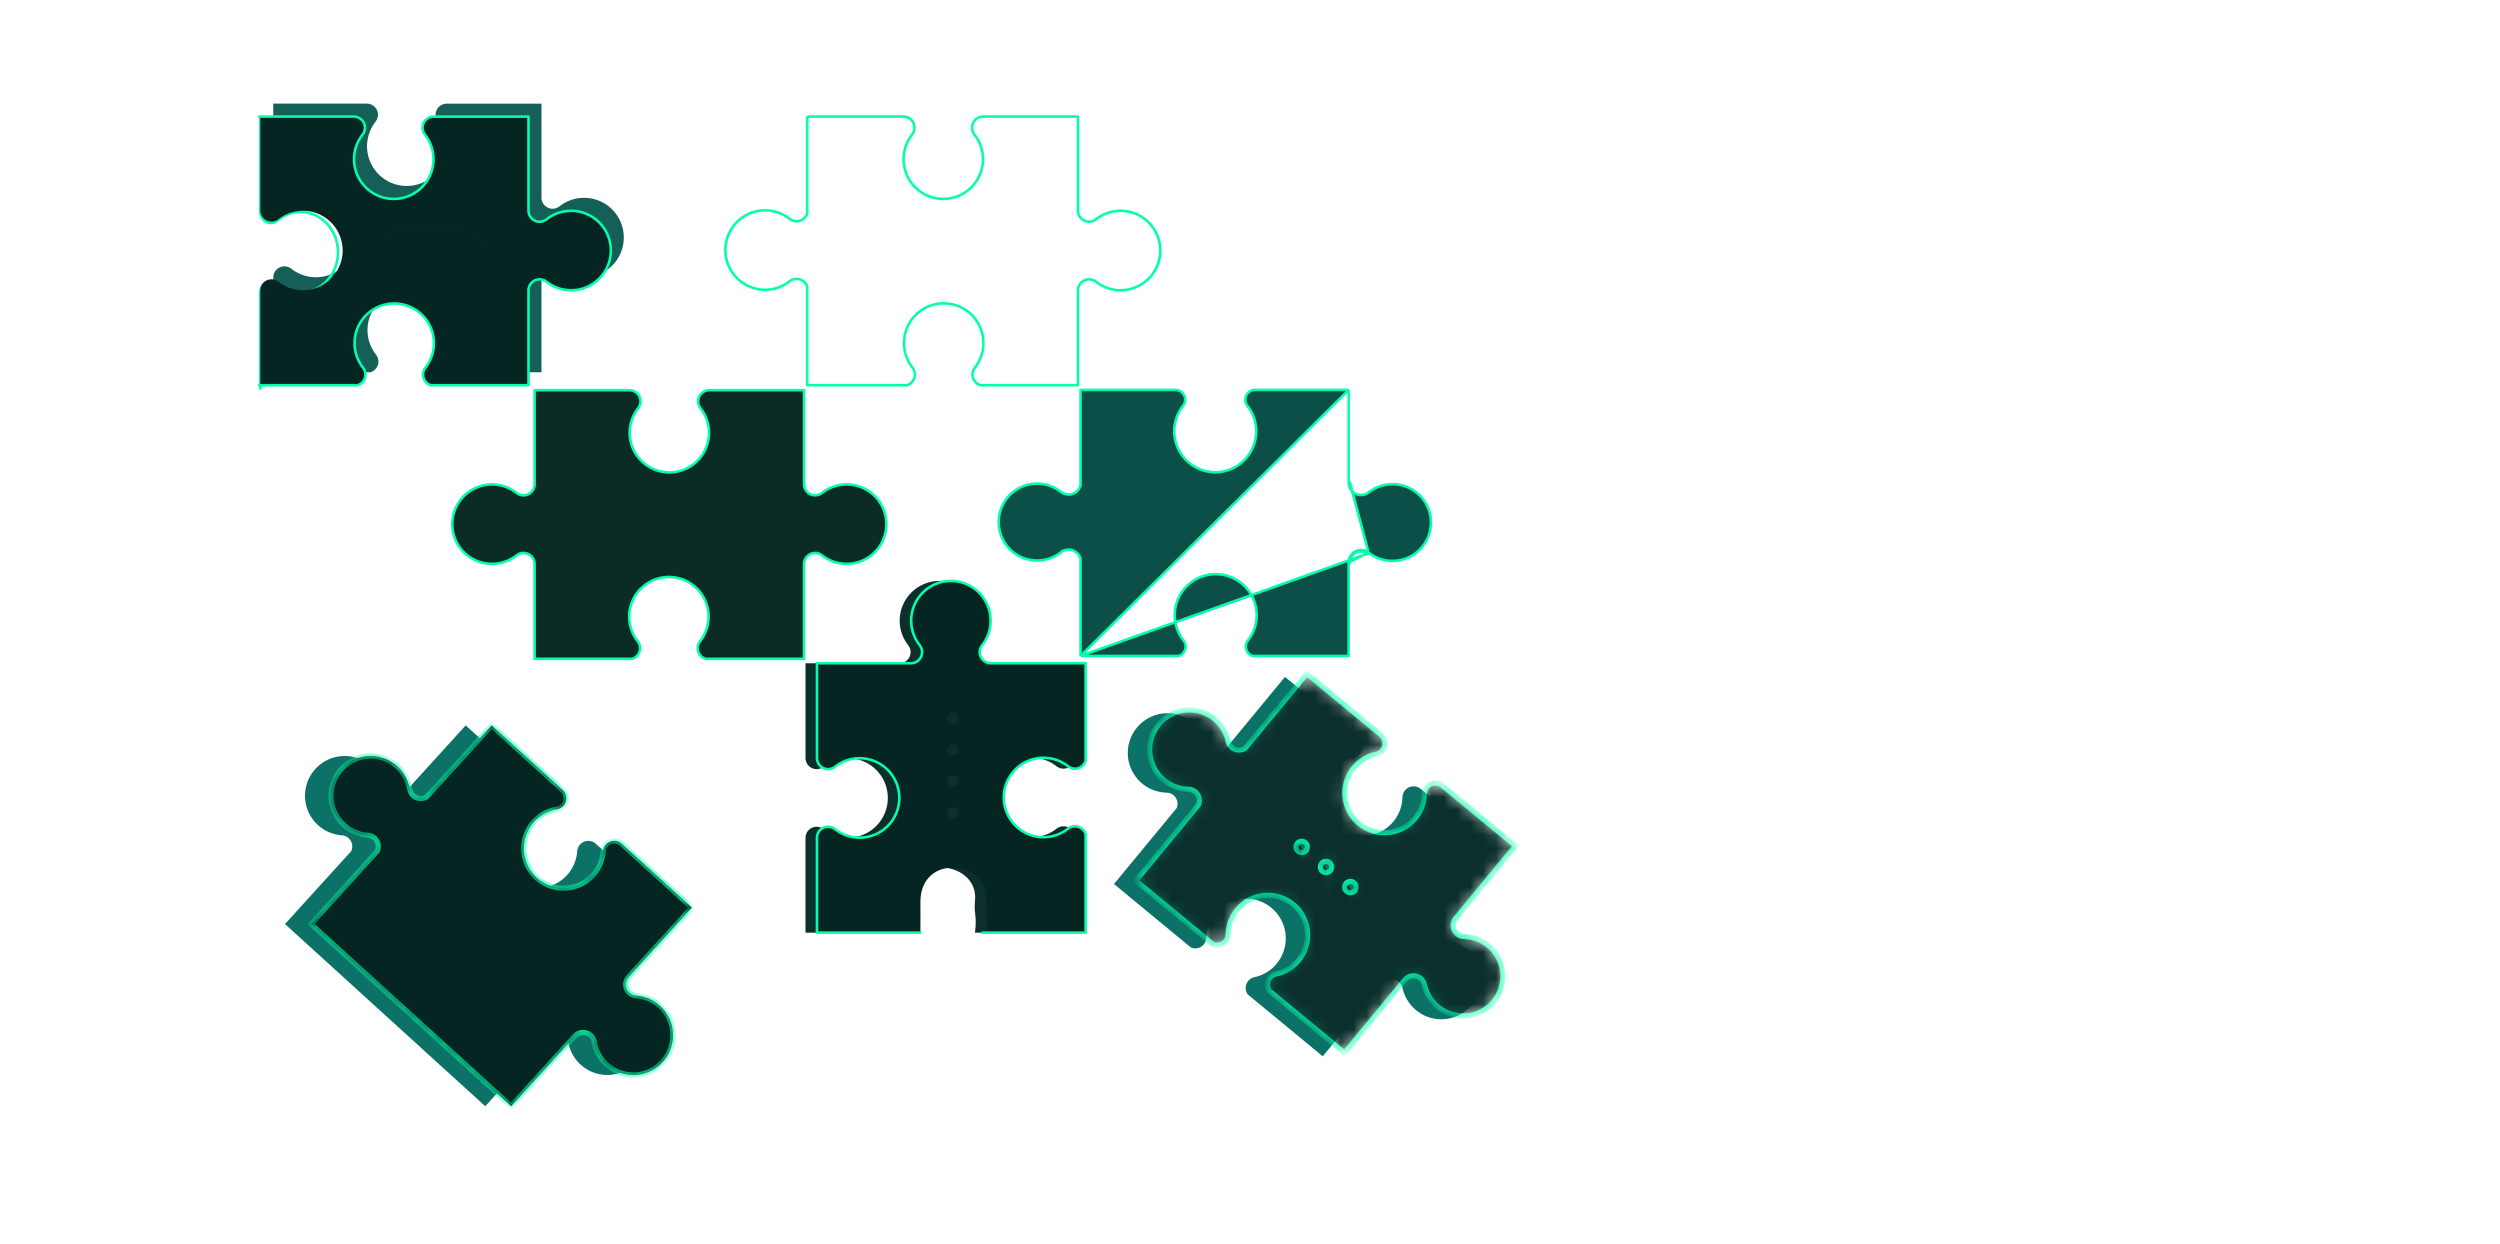
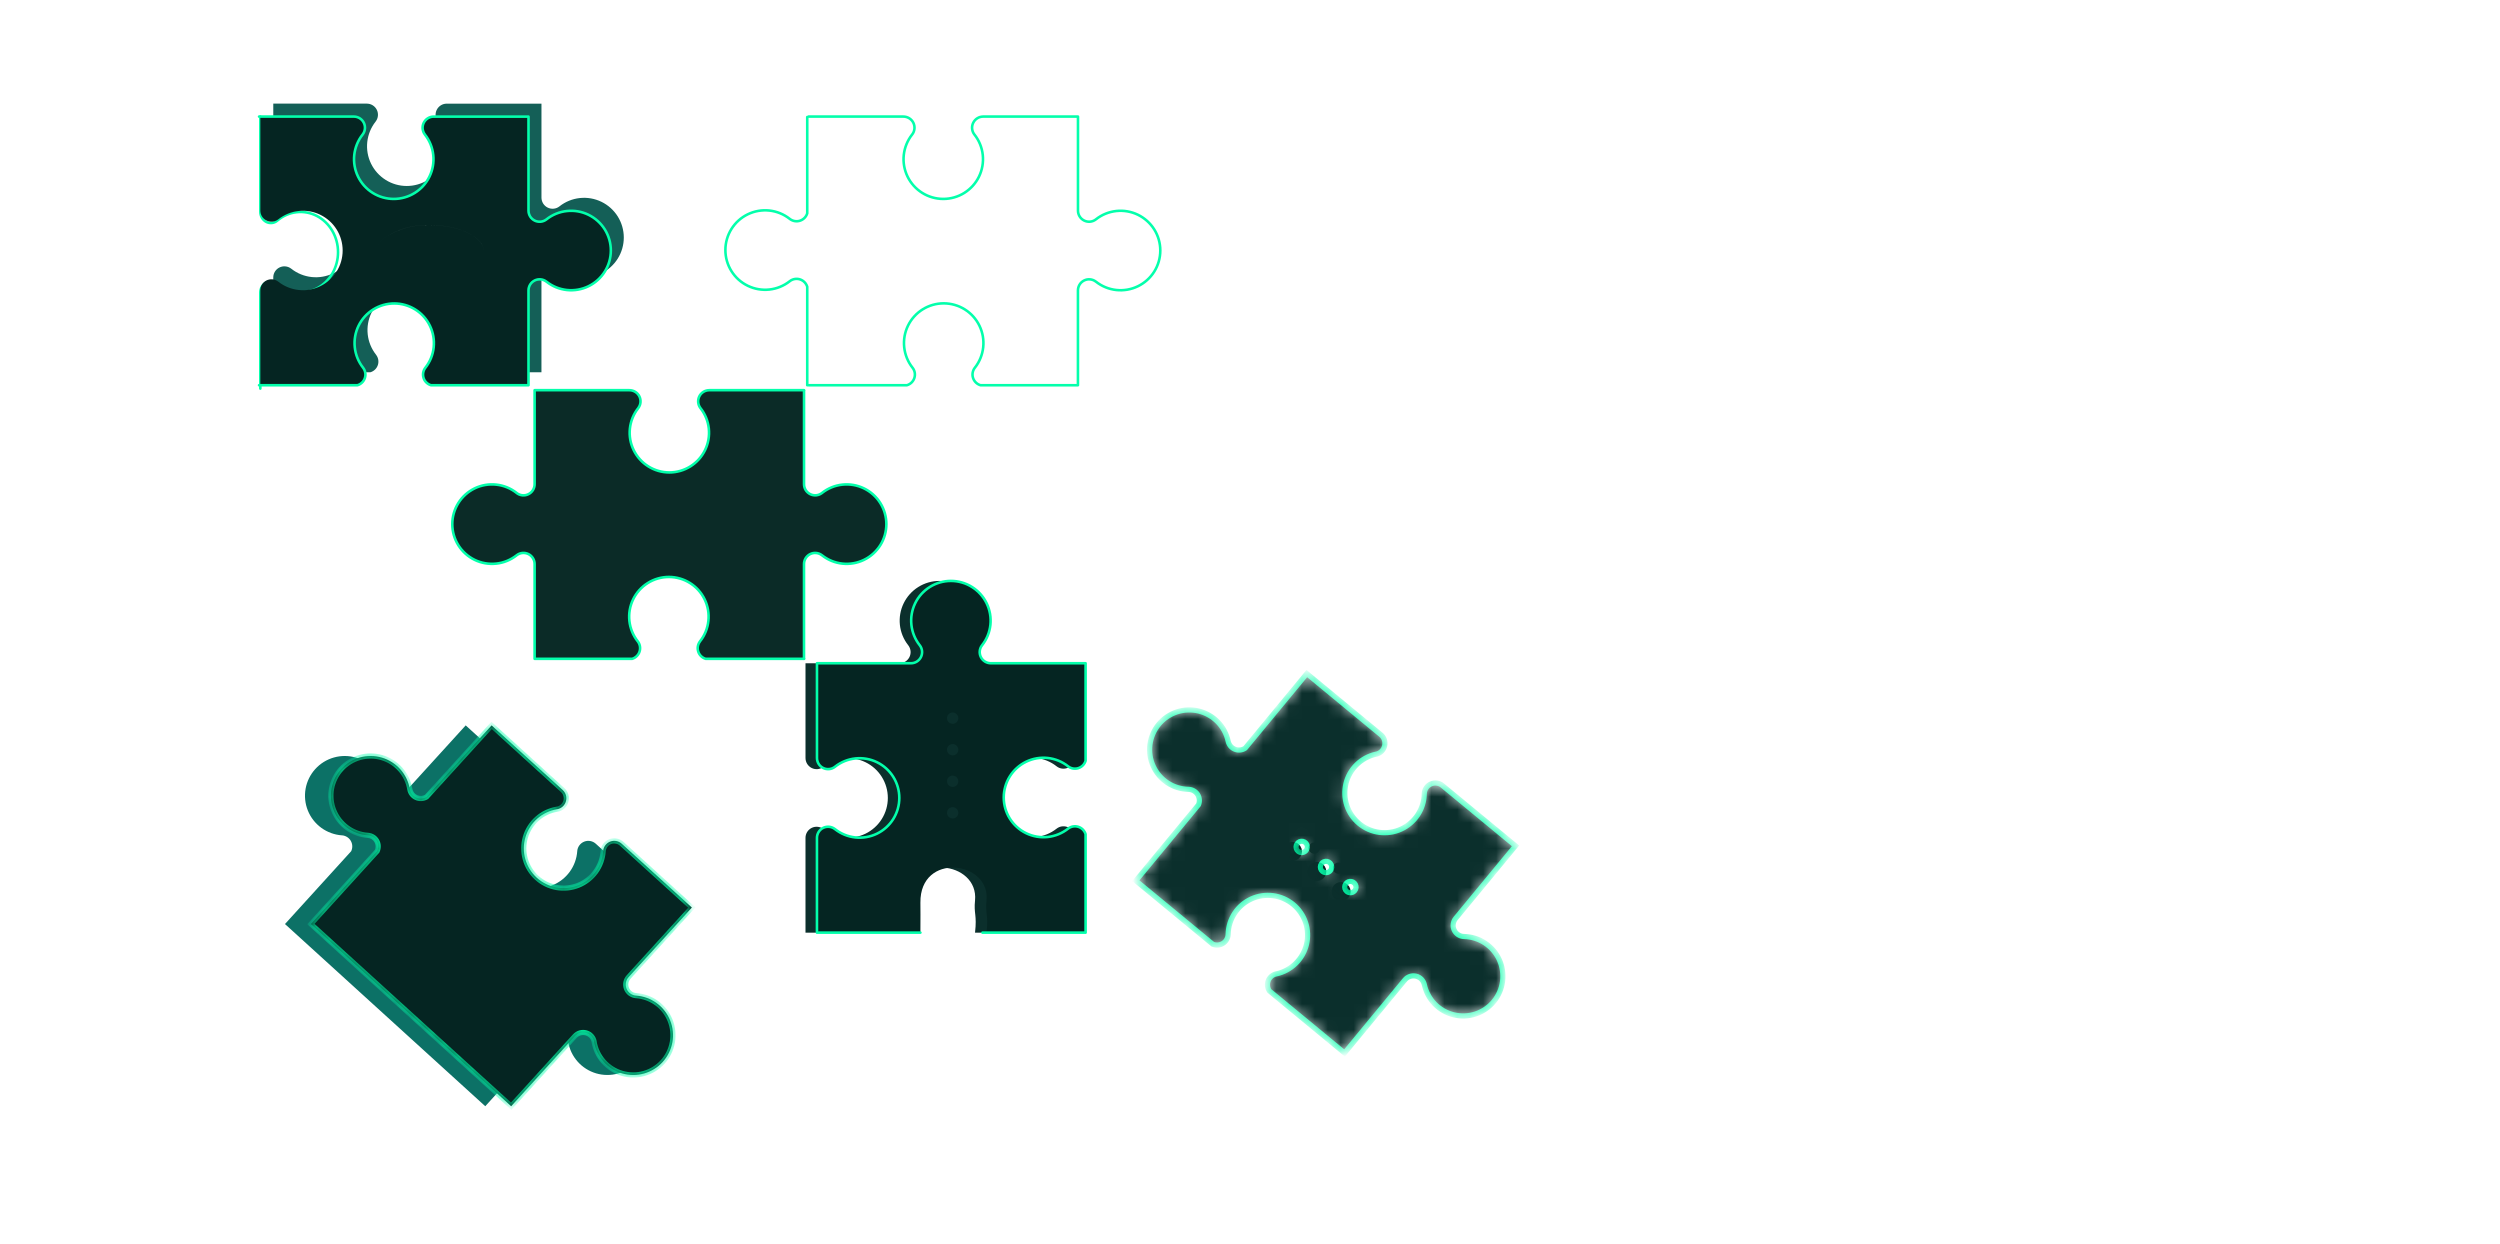
<svg xmlns="http://www.w3.org/2000/svg" width="193" height="96" viewBox="0 0 193 96" fill="none">
  <path d="M73.108 55.442C73.108 55.558 73.154 55.669 73.236 55.752C73.318 55.834 73.429 55.88 73.545 55.88C73.661 55.88 73.773 55.834 73.855 55.752C73.937 55.669 73.983 55.558 73.983 55.442C73.983 55.326 73.937 55.215 73.855 55.133C73.773 55.05 73.661 55.004 73.545 55.004C73.429 55.004 73.318 55.05 73.236 55.133C73.154 55.215 73.108 55.326 73.108 55.442Z" fill="#10635A" />
  <path d="M73.108 57.878C73.108 57.994 73.154 58.105 73.236 58.187C73.318 58.269 73.429 58.315 73.545 58.315C73.661 58.315 73.773 58.269 73.855 58.187C73.937 58.105 73.983 57.994 73.983 57.878C73.983 57.761 73.937 57.65 73.855 57.568C73.773 57.486 73.661 57.44 73.545 57.44C73.429 57.44 73.318 57.486 73.236 57.568C73.154 57.65 73.108 57.761 73.108 57.878Z" fill="#10635A" />
  <path d="M73.108 60.313C73.108 60.429 73.154 60.541 73.236 60.623C73.318 60.705 73.429 60.751 73.545 60.751C73.661 60.751 73.773 60.705 73.855 60.623C73.937 60.541 73.983 60.429 73.983 60.313C73.983 60.197 73.937 60.086 73.855 60.004C73.773 59.922 73.661 59.876 73.545 59.876C73.429 59.876 73.318 59.922 73.236 60.004C73.154 60.086 73.108 60.197 73.108 60.313Z" fill="#10635A" />
-   <path d="M73.108 62.749C73.108 62.865 73.154 62.976 73.236 63.058C73.318 63.14 73.429 63.186 73.545 63.186C73.661 63.186 73.773 63.14 73.855 63.058C73.937 62.976 73.983 62.865 73.983 62.749C73.983 62.633 73.937 62.521 73.855 62.439C73.773 62.357 73.661 62.311 73.545 62.311C73.429 62.311 73.318 62.357 73.236 62.439C73.154 62.521 73.108 62.633 73.108 62.749Z" fill="#10635A" />
  <path d="M82.92 64.401V72H74.959H75.272C75.433 70.619 75.165 70.541 75.272 69.522C75.582 66.455 70.125 65.759 70.167 69.684C70.181 71.009 70.167 70.096 70.167 72H62.184V64.686C62.183 64.526 62.227 64.369 62.311 64.232C62.395 64.096 62.516 63.986 62.66 63.914C62.803 63.843 62.964 63.813 63.123 63.829C63.283 63.844 63.435 63.904 63.562 64.001C63.567 64.005 63.572 64.008 63.578 64.012C64.03 64.368 64.573 64.589 65.146 64.651C65.718 64.713 66.296 64.612 66.814 64.361C67.332 64.109 67.768 63.717 68.074 63.229C68.379 62.741 68.541 62.177 68.541 61.602C68.541 61.026 68.379 60.462 68.074 59.974C67.768 59.486 67.332 59.094 66.814 58.843C66.296 58.591 65.718 58.491 65.146 58.552C64.573 58.614 64.03 58.836 63.578 59.192C63.573 59.196 63.569 59.199 63.564 59.203C63.437 59.3 63.285 59.36 63.125 59.375C62.966 59.39 62.805 59.36 62.662 59.289C62.518 59.217 62.398 59.107 62.313 58.971C62.229 58.834 62.185 58.677 62.185 58.517V51.203H69.437C69.597 51.203 69.754 51.159 69.891 51.075C70.027 50.991 70.137 50.87 70.209 50.727C70.28 50.583 70.31 50.423 70.295 50.263C70.279 50.104 70.22 49.952 70.123 49.824C70.118 49.82 70.116 49.815 70.112 49.811C69.755 49.358 69.534 48.815 69.472 48.243C69.411 47.67 69.511 47.092 69.763 46.575C70.014 46.057 70.406 45.62 70.894 45.315C71.382 45.009 71.946 44.847 72.522 44.847C73.097 44.847 73.661 45.009 74.149 45.315C74.637 45.62 75.029 46.057 75.28 46.575C75.532 47.092 75.632 47.67 75.571 48.243C75.509 48.815 75.288 49.358 74.932 49.811C74.927 49.815 74.924 49.819 74.921 49.824C74.823 49.952 74.764 50.104 74.749 50.263C74.733 50.423 74.763 50.583 74.834 50.727C74.906 50.87 75.016 50.991 75.152 51.075C75.289 51.159 75.446 51.204 75.606 51.203H82.92V58.731C82.88 58.864 82.809 58.985 82.712 59.084C82.615 59.183 82.495 59.258 82.363 59.3C82.231 59.343 82.091 59.353 81.954 59.33C81.818 59.307 81.689 59.251 81.579 59.167C81.574 59.163 81.57 59.16 81.565 59.156C81.113 58.8 80.569 58.578 79.997 58.517C79.425 58.455 78.847 58.556 78.329 58.807C77.811 59.058 77.374 59.45 77.069 59.938C76.763 60.426 76.602 60.99 76.602 61.566C76.602 62.142 76.763 62.706 77.069 63.193C77.374 63.681 77.811 64.073 78.329 64.325C78.847 64.576 79.425 64.677 79.997 64.615C80.569 64.553 81.113 64.332 81.565 63.976C81.57 63.971 81.574 63.969 81.579 63.965C81.689 63.881 81.818 63.825 81.954 63.802C82.091 63.779 82.231 63.789 82.363 63.832C82.495 63.875 82.615 63.949 82.712 64.048C82.809 64.147 82.88 64.268 82.92 64.401ZM73.095 55.442C73.095 55.356 73.069 55.271 73.021 55.199C72.973 55.126 72.904 55.07 72.824 55.037C72.744 55.004 72.656 54.995 72.571 55.012C72.486 55.029 72.408 55.07 72.347 55.132C72.285 55.193 72.243 55.271 72.227 55.356C72.21 55.441 72.218 55.53 72.252 55.61C72.285 55.69 72.341 55.758 72.413 55.806C72.485 55.855 72.57 55.88 72.657 55.88C72.773 55.88 72.884 55.834 72.966 55.752C73.048 55.67 73.094 55.558 73.095 55.442ZM73.095 57.878C73.095 57.791 73.069 57.706 73.021 57.634C72.973 57.562 72.904 57.506 72.824 57.472C72.744 57.439 72.656 57.431 72.571 57.447C72.486 57.464 72.408 57.506 72.347 57.567C72.285 57.629 72.243 57.707 72.227 57.792C72.21 57.877 72.218 57.965 72.252 58.045C72.285 58.125 72.341 58.194 72.413 58.242C72.485 58.29 72.57 58.316 72.657 58.316C72.773 58.315 72.884 58.269 72.966 58.187C73.048 58.105 73.094 57.994 73.095 57.878ZM73.095 60.313C73.095 60.227 73.069 60.142 73.021 60.07C72.973 59.998 72.904 59.942 72.824 59.908C72.744 59.875 72.656 59.867 72.571 59.884C72.486 59.901 72.407 59.943 72.346 60.004C72.285 60.065 72.243 60.143 72.226 60.228C72.21 60.313 72.218 60.402 72.252 60.482C72.285 60.562 72.341 60.63 72.413 60.678C72.486 60.726 72.57 60.752 72.657 60.752C72.715 60.752 72.772 60.74 72.825 60.718C72.878 60.696 72.926 60.664 72.967 60.623C73.007 60.583 73.04 60.534 73.062 60.481C73.084 60.428 73.095 60.371 73.095 60.313ZM73.095 62.749C73.095 62.663 73.069 62.578 73.021 62.506C72.973 62.434 72.904 62.377 72.824 62.344C72.744 62.311 72.656 62.302 72.571 62.319C72.486 62.336 72.407 62.378 72.346 62.44C72.285 62.501 72.243 62.579 72.226 62.664C72.21 62.749 72.218 62.837 72.252 62.917C72.285 62.997 72.341 63.066 72.413 63.114C72.486 63.162 72.57 63.188 72.657 63.188C72.773 63.187 72.885 63.141 72.966 63.059C73.049 62.977 73.095 62.865 73.095 62.749Z" fill="#0B2F2C" />
  <path d="M100.054 65.393C100.121 65.448 100.17 65.521 100.195 65.604C100.22 65.686 100.22 65.775 100.195 65.858C100.17 65.94 100.121 66.014 100.054 66.069C99.987 66.124 99.906 66.157 99.82 66.166C99.734 66.174 99.647 66.157 99.571 66.116C99.495 66.076 99.432 66.013 99.391 65.937C99.351 65.861 99.334 65.774 99.342 65.688C99.35 65.602 99.384 65.52 99.439 65.454C99.513 65.364 99.619 65.307 99.734 65.296C99.849 65.285 99.964 65.32 100.054 65.393Z" fill="#163A2E" />
  <path d="M101.933 66.944C101.999 66.999 102.048 67.073 102.073 67.156C102.098 67.239 102.097 67.327 102.072 67.41C102.046 67.492 101.997 67.566 101.93 67.62C101.863 67.675 101.781 67.708 101.695 67.716C101.608 67.725 101.522 67.707 101.446 67.666C101.369 67.625 101.307 67.562 101.267 67.486C101.226 67.409 101.209 67.322 101.218 67.236C101.227 67.15 101.261 67.069 101.316 67.002C101.353 66.957 101.398 66.921 101.449 66.894C101.499 66.867 101.555 66.85 101.612 66.845C101.67 66.839 101.727 66.845 101.782 66.862C101.837 66.879 101.888 66.907 101.933 66.944Z" fill="#163A2E" />
  <path d="M103.812 68.494C103.878 68.549 103.927 68.623 103.952 68.706C103.977 68.789 103.976 68.877 103.951 68.96C103.925 69.043 103.876 69.117 103.809 69.171C103.741 69.226 103.659 69.26 103.573 69.268C103.487 69.276 103.4 69.258 103.324 69.217C103.248 69.176 103.185 69.113 103.145 69.036C103.104 68.96 103.087 68.873 103.096 68.787C103.105 68.7 103.139 68.619 103.194 68.552C103.269 68.463 103.375 68.406 103.491 68.395C103.607 68.385 103.722 68.42 103.812 68.494Z" fill="#163A2E" />
-   <path d="M115.314 65.555L110.698 71.148C110.596 71.272 110.53 71.421 110.507 71.579C110.485 71.738 110.508 71.9 110.573 72.046C110.639 72.192 110.743 72.317 110.876 72.407C111.008 72.497 111.164 72.548 111.324 72.554H111.341C111.917 72.567 112.477 72.742 112.958 73.059C113.439 73.375 113.821 73.821 114.06 74.344C114.3 74.868 114.387 75.448 114.312 76.019C114.237 76.589 114.003 77.128 113.637 77.572C113.271 78.016 112.787 78.348 112.241 78.53C111.695 78.712 111.109 78.737 110.549 78.601C109.99 78.466 109.48 78.175 109.078 77.764C108.675 77.352 108.397 76.835 108.275 76.273C108.273 76.267 108.272 76.261 108.27 76.255C108.234 76.099 108.154 75.956 108.041 75.843C107.928 75.73 107.785 75.651 107.629 75.615C107.473 75.578 107.31 75.586 107.158 75.638C107.007 75.689 106.873 75.782 106.771 75.906L102.114 81.546L96.309 76.754C96.231 76.638 96.184 76.506 96.169 76.368C96.154 76.23 96.173 76.09 96.224 75.961C96.275 75.832 96.356 75.717 96.461 75.626C96.566 75.535 96.692 75.472 96.827 75.44H96.845C97.407 75.318 97.924 75.04 98.336 74.638C98.749 74.236 99.039 73.726 99.175 73.166C99.311 72.607 99.287 72.02 99.105 71.474C98.923 70.928 98.591 70.444 98.147 70.077C97.703 69.711 97.165 69.477 96.594 69.402C96.023 69.327 95.442 69.414 94.919 69.653C94.395 69.893 93.95 70.275 93.633 70.756C93.317 71.237 93.142 71.797 93.129 72.373V72.388C93.124 72.527 93.085 72.662 93.017 72.783C92.948 72.904 92.851 73.006 92.734 73.081C92.617 73.155 92.483 73.201 92.345 73.212C92.207 73.224 92.067 73.202 91.939 73.148L86.079 68.31L86 68.246L90.838 62.386C90.892 62.258 90.914 62.118 90.902 61.98C90.891 61.842 90.846 61.708 90.771 61.591C90.697 61.474 90.595 61.377 90.475 61.307C90.354 61.238 90.219 61.199 90.08 61.194H90.062C89.487 61.181 88.926 61.006 88.446 60.689C87.965 60.373 87.583 59.927 87.343 59.404C87.104 58.88 87.016 58.3 87.091 57.729C87.166 57.158 87.4 56.62 87.767 56.176C88.133 55.732 88.617 55.4 89.163 55.218C89.71 55.036 90.296 55.012 90.856 55.148C91.415 55.283 91.925 55.574 92.327 55.986C92.729 56.398 93.007 56.915 93.129 57.478C93.131 57.484 93.133 57.49 93.134 57.496C93.165 57.631 93.229 57.756 93.319 57.861C93.41 57.967 93.525 58.048 93.654 58.099C93.782 58.15 93.922 58.169 94.06 58.154C94.198 58.14 94.33 58.092 94.445 58.015L99.201 52.256L104.919 56.975C105.043 57.077 105.136 57.211 105.187 57.363C105.239 57.515 105.247 57.678 105.211 57.834C105.174 57.99 105.095 58.133 104.982 58.247C104.869 58.36 104.727 58.44 104.571 58.477H104.553C103.99 58.599 103.473 58.877 103.061 59.279C102.649 59.681 102.358 60.191 102.222 60.751C102.087 61.31 102.111 61.897 102.293 62.443C102.475 62.989 102.807 63.473 103.251 63.84C103.695 64.206 104.233 64.44 104.804 64.515C105.375 64.59 105.955 64.503 106.479 64.263C107.002 64.024 107.448 63.642 107.764 63.161C108.081 62.68 108.256 62.12 108.269 61.544C108.268 61.539 108.268 61.534 108.269 61.529C108.275 61.369 108.326 61.213 108.415 61.081C108.505 60.948 108.63 60.843 108.776 60.777C108.923 60.712 109.084 60.689 109.243 60.711C109.402 60.733 109.551 60.798 109.674 60.901L115.314 65.555ZM102.902 69.017C102.957 68.95 102.991 68.869 103 68.782C103.009 68.696 102.992 68.609 102.951 68.533C102.911 68.456 102.849 68.393 102.772 68.352C102.696 68.311 102.609 68.293 102.523 68.301C102.437 68.309 102.355 68.343 102.287 68.398C102.22 68.452 102.171 68.526 102.145 68.609C102.12 68.691 102.119 68.78 102.144 68.863C102.169 68.946 102.218 69.02 102.285 69.075C102.374 69.149 102.489 69.184 102.605 69.173C102.721 69.162 102.827 69.106 102.902 69.017ZM101.022 67.466C101.077 67.4 101.112 67.318 101.121 67.232C101.13 67.145 101.113 67.058 101.073 66.982C101.032 66.905 100.97 66.842 100.894 66.801C100.817 66.76 100.731 66.742 100.644 66.75C100.558 66.758 100.476 66.791 100.409 66.846C100.341 66.901 100.292 66.974 100.266 67.057C100.241 67.14 100.24 67.228 100.265 67.312C100.29 67.395 100.339 67.469 100.405 67.524C100.45 67.561 100.501 67.588 100.556 67.605C100.611 67.623 100.668 67.629 100.726 67.623C100.783 67.618 100.839 67.601 100.889 67.574C100.94 67.547 100.985 67.511 101.022 67.466ZM99.145 65.915C99.2 65.848 99.234 65.767 99.243 65.681C99.251 65.595 99.234 65.509 99.194 65.432C99.153 65.356 99.091 65.294 99.015 65.253C98.939 65.212 98.853 65.194 98.767 65.202C98.681 65.21 98.599 65.244 98.532 65.298C98.465 65.353 98.416 65.426 98.391 65.508C98.365 65.591 98.364 65.679 98.389 65.761C98.413 65.844 98.462 65.918 98.528 65.973C98.573 66.01 98.624 66.038 98.679 66.055C98.734 66.072 98.792 66.078 98.849 66.073C98.906 66.067 98.962 66.05 99.013 66.023C99.064 65.996 99.109 65.96 99.145 65.915Z" fill="#0C7166" />
  <path d="M100.992 61.969L95.749 65.379" stroke="#052522" stroke-width="0.6" stroke-linecap="round" stroke-linejoin="round" />
  <path d="M108.507 68.173L103.262 71.583" stroke="#052522" stroke-width="0.6" stroke-linecap="round" stroke-linejoin="round" />
  <path d="M100.054 65.393C100.121 65.448 100.17 65.521 100.195 65.604C100.22 65.686 100.22 65.775 100.195 65.858C100.17 65.94 100.121 66.014 100.054 66.069C99.987 66.124 99.906 66.157 99.82 66.166C99.734 66.174 99.647 66.157 99.571 66.116C99.495 66.076 99.432 66.013 99.391 65.937C99.351 65.861 99.334 65.774 99.342 65.688C99.35 65.602 99.384 65.52 99.439 65.454C99.513 65.364 99.619 65.307 99.734 65.296C99.849 65.285 99.964 65.32 100.054 65.393Z" stroke="#052522" stroke-width="0.6" stroke-linecap="round" stroke-linejoin="round" />
  <path d="M101.933 66.944C101.999 66.999 102.048 67.073 102.073 67.156C102.098 67.239 102.097 67.327 102.072 67.41C102.046 67.492 101.997 67.566 101.93 67.62C101.863 67.675 101.781 67.708 101.695 67.716C101.608 67.725 101.522 67.707 101.446 67.666C101.369 67.625 101.307 67.562 101.267 67.486C101.226 67.409 101.209 67.322 101.218 67.236C101.227 67.15 101.261 67.069 101.316 67.002C101.353 66.957 101.398 66.921 101.449 66.894C101.499 66.867 101.555 66.85 101.612 66.845C101.67 66.839 101.727 66.845 101.782 66.862C101.837 66.879 101.888 66.907 101.933 66.944Z" stroke="#052522" stroke-width="0.6" stroke-linecap="round" stroke-linejoin="round" />
  <path d="M103.812 68.494C103.878 68.549 103.927 68.623 103.952 68.706C103.977 68.789 103.976 68.877 103.951 68.96C103.925 69.043 103.876 69.117 103.809 69.171C103.741 69.226 103.659 69.26 103.573 69.268C103.487 69.276 103.4 69.258 103.324 69.217C103.248 69.176 103.185 69.113 103.145 69.036C103.104 68.96 103.087 68.873 103.096 68.787C103.105 68.7 103.139 68.619 103.194 68.552C103.269 68.463 103.375 68.406 103.491 68.395C103.607 68.385 103.722 68.42 103.812 68.494Z" stroke="#052522" stroke-width="0.6" stroke-linecap="round" stroke-linejoin="round" />
  <path d="M101.738 65.137C101.805 65.192 101.854 65.265 101.88 65.348C101.905 65.431 101.905 65.519 101.88 65.602C101.855 65.684 101.806 65.758 101.739 65.813C101.672 65.868 101.59 65.901 101.504 65.91C101.418 65.918 101.332 65.901 101.255 65.861C101.179 65.82 101.117 65.757 101.076 65.681C101.035 65.605 101.018 65.518 101.027 65.432C101.035 65.346 101.069 65.264 101.124 65.198C101.197 65.108 101.303 65.052 101.418 65.04C101.534 65.029 101.649 65.064 101.738 65.137Z" fill="#163A2E" />
  <path d="M103.617 66.688C103.684 66.743 103.733 66.817 103.757 66.9C103.782 66.983 103.782 67.071 103.756 67.154C103.731 67.237 103.681 67.31 103.614 67.364C103.547 67.419 103.465 67.453 103.379 67.461C103.293 67.469 103.206 67.451 103.13 67.41C103.054 67.369 102.992 67.306 102.951 67.23C102.911 67.153 102.894 67.066 102.903 66.98C102.911 66.894 102.946 66.813 103.001 66.746C103.037 66.702 103.082 66.665 103.133 66.638C103.184 66.611 103.24 66.594 103.297 66.589C103.354 66.583 103.412 66.589 103.467 66.606C103.522 66.623 103.573 66.651 103.617 66.688Z" fill="#163A2E" />
-   <path d="M105.496 68.238C105.563 68.293 105.612 68.367 105.637 68.45C105.661 68.533 105.661 68.622 105.636 68.704C105.61 68.787 105.56 68.861 105.493 68.915C105.426 68.97 105.344 69.004 105.258 69.012C105.171 69.02 105.085 69.002 105.008 68.961C104.932 68.92 104.87 68.857 104.829 68.781C104.789 68.704 104.772 68.617 104.781 68.531C104.789 68.445 104.824 68.363 104.879 68.296C104.953 68.207 105.06 68.15 105.176 68.14C105.291 68.129 105.406 68.164 105.496 68.238Z" fill="#163A2E" />
  <mask id="path-18-inside-1_16569_38458" fill="white">
    <path d="M116.999 65.299L112.383 70.893C112.28 71.016 112.214 71.165 112.192 71.324C112.17 71.482 112.193 71.644 112.258 71.79C112.323 71.936 112.428 72.062 112.56 72.151C112.693 72.241 112.848 72.292 113.008 72.298H113.026C113.601 72.311 114.162 72.486 114.642 72.803C115.123 73.12 115.505 73.565 115.745 74.088C115.984 74.612 116.071 75.192 115.997 75.763C115.922 76.334 115.688 76.872 115.322 77.316C114.956 77.76 114.472 78.092 113.926 78.274C113.38 78.456 112.793 78.481 112.234 78.345C111.674 78.21 111.164 77.919 110.762 77.508C110.36 77.096 110.082 76.579 109.959 76.017C109.958 76.011 109.957 76.005 109.955 75.999C109.918 75.843 109.839 75.701 109.726 75.587C109.612 75.474 109.47 75.395 109.314 75.359C109.158 75.322 108.995 75.331 108.843 75.382C108.691 75.433 108.557 75.526 108.456 75.65L103.799 81.29L97.993 76.498C97.916 76.383 97.868 76.25 97.853 76.112C97.839 75.974 97.858 75.835 97.909 75.705C97.959 75.576 98.041 75.461 98.146 75.371C98.251 75.28 98.376 75.216 98.511 75.184H98.529C99.092 75.062 99.609 74.784 100.021 74.382C100.433 73.98 100.724 73.47 100.86 72.91C100.995 72.351 100.971 71.764 100.789 71.218C100.607 70.672 100.275 70.188 99.831 69.821C99.387 69.455 98.849 69.221 98.278 69.146C97.707 69.071 97.127 69.158 96.603 69.398C96.08 69.637 95.634 70.019 95.318 70.5C95.001 70.981 94.826 71.541 94.813 72.117V72.132C94.808 72.271 94.77 72.407 94.701 72.527C94.633 72.648 94.535 72.75 94.418 72.825C94.301 72.9 94.168 72.945 94.03 72.956C93.891 72.968 93.752 72.946 93.624 72.892L87.763 68.055L87.685 67.991L92.523 62.13C92.576 62.002 92.599 61.863 92.587 61.724C92.575 61.586 92.53 61.453 92.456 61.335C92.381 61.218 92.28 61.121 92.159 61.052C92.039 60.983 91.903 60.944 91.765 60.938H91.747C91.171 60.925 90.611 60.75 90.13 60.434C89.649 60.117 89.267 59.671 89.028 59.148C88.788 58.624 88.701 58.044 88.776 57.473C88.851 56.902 89.085 56.364 89.451 55.92C89.818 55.476 90.302 55.144 90.848 54.962C91.394 54.78 91.981 54.756 92.54 54.892C93.1 55.028 93.61 55.318 94.012 55.73C94.414 56.142 94.692 56.659 94.814 57.222C94.816 57.228 94.817 57.234 94.818 57.24C94.85 57.375 94.913 57.501 95.004 57.606C95.094 57.711 95.209 57.792 95.338 57.843C95.467 57.894 95.606 57.913 95.745 57.898C95.882 57.884 96.015 57.836 96.13 57.759L100.886 52L106.603 56.719C106.727 56.821 106.82 56.955 106.872 57.107C106.923 57.259 106.931 57.422 106.895 57.578C106.859 57.734 106.78 57.877 106.667 57.991C106.554 58.105 106.411 58.184 106.255 58.221H106.237C105.675 58.343 105.158 58.621 104.746 59.023C104.333 59.425 104.043 59.935 103.907 60.495C103.771 61.054 103.796 61.641 103.977 62.187C104.159 62.733 104.491 63.217 104.935 63.584C105.379 63.95 105.917 64.184 106.488 64.259C107.059 64.334 107.64 64.247 108.163 64.007C108.687 63.768 109.132 63.386 109.449 62.905C109.765 62.424 109.94 61.864 109.953 61.288C109.952 61.283 109.952 61.278 109.953 61.273C109.959 61.113 110.01 60.958 110.1 60.825C110.189 60.692 110.315 60.587 110.461 60.522C110.607 60.456 110.769 60.433 110.928 60.455C111.086 60.477 111.236 60.542 111.359 60.645L116.999 65.299ZM104.586 68.761C104.642 68.694 104.676 68.613 104.685 68.526C104.694 68.44 104.677 68.353 104.636 68.277C104.596 68.2 104.533 68.137 104.457 68.096C104.381 68.055 104.294 68.037 104.208 68.045C104.121 68.053 104.039 68.087 103.972 68.142C103.905 68.196 103.855 68.27 103.83 68.353C103.804 68.436 103.804 68.524 103.829 68.607C103.853 68.69 103.902 68.764 103.969 68.819C104.059 68.893 104.174 68.928 104.29 68.918C104.405 68.907 104.512 68.85 104.586 68.761ZM102.707 67.21C102.762 67.144 102.796 67.062 102.805 66.976C102.814 66.89 102.798 66.803 102.757 66.726C102.717 66.649 102.654 66.586 102.578 66.545C102.502 66.504 102.415 66.486 102.329 66.494C102.242 66.502 102.16 66.535 102.093 66.59C102.026 66.645 101.976 66.718 101.951 66.801C101.925 66.884 101.925 66.973 101.949 67.056C101.974 67.139 102.023 67.213 102.09 67.268C102.134 67.305 102.185 67.332 102.24 67.35C102.295 67.367 102.353 67.373 102.41 67.367C102.468 67.362 102.523 67.345 102.574 67.318C102.625 67.291 102.67 67.255 102.707 67.21ZM100.83 65.659C100.885 65.593 100.919 65.511 100.927 65.425C100.936 65.339 100.919 65.253 100.879 65.177C100.838 65.1 100.776 65.038 100.7 64.997C100.624 64.956 100.537 64.938 100.452 64.946C100.366 64.954 100.284 64.988 100.217 65.042C100.15 65.097 100.101 65.17 100.075 65.252C100.05 65.335 100.049 65.423 100.073 65.506C100.098 65.588 100.146 65.662 100.213 65.717C100.257 65.754 100.308 65.782 100.363 65.799C100.418 65.816 100.476 65.822 100.534 65.817C100.591 65.811 100.647 65.794 100.697 65.767C100.748 65.74 100.793 65.704 100.83 65.659Z" />
  </mask>
  <path d="M116.999 65.299L112.383 70.893C112.28 71.016 112.214 71.165 112.192 71.324C112.17 71.482 112.193 71.644 112.258 71.79C112.323 71.936 112.428 72.062 112.56 72.151C112.693 72.241 112.848 72.292 113.008 72.298H113.026C113.601 72.311 114.162 72.486 114.642 72.803C115.123 73.12 115.505 73.565 115.745 74.088C115.984 74.612 116.071 75.192 115.997 75.763C115.922 76.334 115.688 76.872 115.322 77.316C114.956 77.76 114.472 78.092 113.926 78.274C113.38 78.456 112.793 78.481 112.234 78.345C111.674 78.21 111.164 77.919 110.762 77.508C110.36 77.096 110.082 76.579 109.959 76.017C109.958 76.011 109.957 76.005 109.955 75.999C109.918 75.843 109.839 75.701 109.726 75.587C109.612 75.474 109.47 75.395 109.314 75.359C109.158 75.322 108.995 75.331 108.843 75.382C108.691 75.433 108.557 75.526 108.456 75.65L103.799 81.29L97.993 76.498C97.916 76.383 97.868 76.25 97.853 76.112C97.839 75.974 97.858 75.835 97.909 75.705C97.959 75.576 98.041 75.461 98.146 75.371C98.251 75.28 98.376 75.216 98.511 75.184H98.529C99.092 75.062 99.609 74.784 100.021 74.382C100.433 73.98 100.724 73.47 100.86 72.91C100.995 72.351 100.971 71.764 100.789 71.218C100.607 70.672 100.275 70.188 99.831 69.821C99.387 69.455 98.849 69.221 98.278 69.146C97.707 69.071 97.127 69.158 96.603 69.398C96.08 69.637 95.634 70.019 95.318 70.5C95.001 70.981 94.826 71.541 94.813 72.117V72.132C94.808 72.271 94.77 72.407 94.701 72.527C94.633 72.648 94.535 72.75 94.418 72.825C94.301 72.9 94.168 72.945 94.03 72.956C93.891 72.968 93.752 72.946 93.624 72.892L87.763 68.055L87.685 67.991L92.523 62.13C92.576 62.002 92.599 61.863 92.587 61.724C92.575 61.586 92.53 61.453 92.456 61.335C92.381 61.218 92.28 61.121 92.159 61.052C92.039 60.983 91.903 60.944 91.765 60.938H91.747C91.171 60.925 90.611 60.75 90.13 60.434C89.649 60.117 89.267 59.671 89.028 59.148C88.788 58.624 88.701 58.044 88.776 57.473C88.851 56.902 89.085 56.364 89.451 55.92C89.818 55.476 90.302 55.144 90.848 54.962C91.394 54.78 91.981 54.756 92.54 54.892C93.1 55.028 93.61 55.318 94.012 55.73C94.414 56.142 94.692 56.659 94.814 57.222C94.816 57.228 94.817 57.234 94.818 57.24C94.85 57.375 94.913 57.501 95.004 57.606C95.094 57.711 95.209 57.792 95.338 57.843C95.467 57.894 95.606 57.913 95.745 57.898C95.882 57.884 96.015 57.836 96.13 57.759L100.886 52L106.603 56.719C106.727 56.821 106.82 56.955 106.872 57.107C106.923 57.259 106.931 57.422 106.895 57.578C106.859 57.734 106.78 57.877 106.667 57.991C106.554 58.105 106.411 58.184 106.255 58.221H106.237C105.675 58.343 105.158 58.621 104.746 59.023C104.333 59.425 104.043 59.935 103.907 60.495C103.771 61.054 103.796 61.641 103.977 62.187C104.159 62.733 104.491 63.217 104.935 63.584C105.379 63.95 105.917 64.184 106.488 64.259C107.059 64.334 107.64 64.247 108.163 64.007C108.687 63.768 109.132 63.386 109.449 62.905C109.765 62.424 109.94 61.864 109.953 61.288C109.952 61.283 109.952 61.278 109.953 61.273C109.959 61.113 110.01 60.958 110.1 60.825C110.189 60.692 110.315 60.587 110.461 60.522C110.607 60.456 110.769 60.433 110.928 60.455C111.086 60.477 111.236 60.542 111.359 60.645L116.999 65.299ZM104.586 68.761C104.642 68.694 104.676 68.613 104.685 68.526C104.694 68.44 104.677 68.353 104.636 68.277C104.596 68.2 104.533 68.137 104.457 68.096C104.381 68.055 104.294 68.037 104.208 68.045C104.121 68.053 104.039 68.087 103.972 68.142C103.905 68.196 103.855 68.27 103.83 68.353C103.804 68.436 103.804 68.524 103.829 68.607C103.853 68.69 103.902 68.764 103.969 68.819C104.059 68.893 104.174 68.928 104.29 68.918C104.405 68.907 104.512 68.85 104.586 68.761ZM102.707 67.21C102.762 67.144 102.796 67.062 102.805 66.976C102.814 66.89 102.798 66.803 102.757 66.726C102.717 66.649 102.654 66.586 102.578 66.545C102.502 66.504 102.415 66.486 102.329 66.494C102.242 66.502 102.16 66.535 102.093 66.59C102.026 66.645 101.976 66.718 101.951 66.801C101.925 66.884 101.925 66.973 101.949 67.056C101.974 67.139 102.023 67.213 102.09 67.268C102.134 67.305 102.185 67.332 102.24 67.35C102.295 67.367 102.353 67.373 102.41 67.367C102.468 67.362 102.523 67.345 102.574 67.318C102.625 67.291 102.67 67.255 102.707 67.21ZM100.83 65.659C100.885 65.593 100.919 65.511 100.927 65.425C100.936 65.339 100.919 65.253 100.879 65.177C100.838 65.1 100.776 65.038 100.7 64.997C100.624 64.956 100.537 64.938 100.452 64.946C100.366 64.954 100.284 64.988 100.217 65.042C100.15 65.097 100.101 65.17 100.075 65.252C100.05 65.335 100.049 65.423 100.073 65.506C100.098 65.588 100.146 65.662 100.213 65.717C100.257 65.754 100.308 65.782 100.363 65.799C100.418 65.816 100.476 65.822 100.534 65.817C100.591 65.811 100.647 65.794 100.697 65.767C100.748 65.74 100.793 65.704 100.83 65.659Z" fill="#0B2F2C" stroke="#03FFAB" stroke-width="0.4" mask="url(#path-18-inside-1_16569_38458)" />
  <path d="M72.108 57.442C72.108 57.558 72.154 57.669 72.236 57.752C72.318 57.834 72.429 57.88 72.545 57.88C72.661 57.88 72.773 57.834 72.855 57.752C72.937 57.669 72.983 57.558 72.983 57.442C72.983 57.326 72.937 57.215 72.855 57.133C72.773 57.05 72.661 57.004 72.545 57.004C72.429 57.004 72.318 57.05 72.236 57.133C72.154 57.215 72.108 57.326 72.108 57.442Z" fill="#052522" />
  <path d="M72.108 59.878C72.108 59.994 72.154 60.105 72.236 60.187C72.318 60.269 72.429 60.315 72.545 60.315C72.661 60.315 72.773 60.269 72.855 60.187C72.937 60.105 72.983 59.994 72.983 59.878C72.983 59.761 72.937 59.65 72.855 59.568C72.773 59.486 72.661 59.44 72.545 59.44C72.429 59.44 72.318 59.486 72.236 59.568C72.154 59.65 72.108 59.761 72.108 59.878Z" fill="#052522" />
  <path d="M72.108 62.314C72.108 62.43 72.154 62.541 72.236 62.623C72.318 62.705 72.429 62.751 72.545 62.751C72.661 62.751 72.773 62.705 72.855 62.623C72.937 62.541 72.983 62.43 72.983 62.314C72.983 62.198 72.937 62.086 72.855 62.004C72.773 61.922 72.661 61.876 72.545 61.876C72.429 61.876 72.318 61.922 72.236 62.004C72.154 62.086 72.108 62.198 72.108 62.314Z" fill="#052522" />
  <path d="M72.108 64.749C72.108 64.865 72.154 64.977 72.236 65.059C72.318 65.141 72.429 65.187 72.545 65.187C72.661 65.187 72.773 65.141 72.855 65.059C72.937 64.977 72.983 64.865 72.983 64.749C72.983 64.633 72.937 64.522 72.855 64.44C72.773 64.358 72.661 64.311 72.545 64.311C72.429 64.311 72.318 64.358 72.236 64.44C72.154 64.522 72.108 64.633 72.108 64.749Z" fill="#052522" />
  <path d="M83.808 64.4V72H75.846H76.159C76.32 70.618 76.053 70.54 76.159 69.521C76.47 66.454 71.013 65.758 71.055 69.683C71.069 71.009 71.055 70.096 71.055 72H63.071V64.686C63.071 64.526 63.115 64.368 63.199 64.232C63.283 64.096 63.404 63.985 63.547 63.914C63.691 63.843 63.852 63.813 64.011 63.828C64.171 63.843 64.323 63.903 64.45 64C64.455 64.004 64.46 64.008 64.466 64.011C64.918 64.367 65.461 64.589 66.034 64.65C66.606 64.712 67.184 64.611 67.702 64.36C68.219 64.109 68.656 63.717 68.962 63.229C69.267 62.741 69.429 62.177 69.429 61.601C69.429 61.026 69.267 60.462 68.962 59.974C68.656 59.486 68.219 59.094 67.702 58.842C67.184 58.591 66.606 58.49 66.034 58.552C65.461 58.614 64.918 58.835 64.466 59.191C64.461 59.196 64.457 59.198 64.452 59.203C64.325 59.3 64.172 59.359 64.013 59.374C63.853 59.389 63.693 59.359 63.549 59.288C63.406 59.217 63.285 59.107 63.201 58.97C63.117 58.834 63.073 58.677 63.073 58.516V51.203H70.325C70.485 51.203 70.642 51.159 70.778 51.075C70.915 50.99 71.025 50.87 71.096 50.726C71.168 50.583 71.197 50.422 71.182 50.263C71.167 50.103 71.108 49.951 71.011 49.824C71.006 49.819 71.004 49.815 70.999 49.81C70.643 49.358 70.422 48.815 70.36 48.242C70.298 47.67 70.399 47.092 70.65 46.574C70.902 46.056 71.294 45.62 71.782 45.314C72.27 45.009 72.834 44.847 73.409 44.847C73.985 44.847 74.549 45.009 75.037 45.314C75.525 45.62 75.917 46.056 76.168 46.574C76.42 47.092 76.52 47.67 76.459 48.242C76.397 48.815 76.175 49.358 75.819 49.81C75.815 49.814 75.811 49.819 75.808 49.824C75.711 49.951 75.652 50.103 75.636 50.263C75.621 50.422 75.651 50.583 75.722 50.726C75.793 50.87 75.904 50.991 76.04 51.075C76.177 51.159 76.334 51.203 76.494 51.203H83.808V58.731C83.768 58.864 83.696 58.985 83.599 59.084C83.502 59.183 83.383 59.257 83.251 59.3C83.119 59.343 82.979 59.353 82.842 59.33C82.706 59.307 82.576 59.251 82.466 59.167C82.462 59.162 82.457 59.16 82.453 59.155C82 58.799 81.457 58.578 80.885 58.516C80.312 58.455 79.734 58.555 79.216 58.806C78.699 59.058 78.262 59.45 77.957 59.938C77.651 60.426 77.489 60.99 77.489 61.565C77.489 62.141 77.651 62.705 77.957 63.193C78.262 63.681 78.699 64.073 79.216 64.324C79.734 64.576 80.312 64.676 80.885 64.615C81.457 64.553 82 64.331 82.453 63.975C82.457 63.971 82.462 63.969 82.466 63.965C82.576 63.881 82.706 63.825 82.842 63.802C82.979 63.778 83.119 63.789 83.251 63.831C83.383 63.874 83.502 63.948 83.599 64.047C83.696 64.147 83.768 64.268 83.808 64.4ZM73.982 55.442C73.983 55.355 73.957 55.27 73.909 55.198C73.861 55.126 73.792 55.07 73.712 55.036C73.632 55.003 73.544 54.994 73.459 55.011C73.374 55.028 73.296 55.07 73.234 55.131C73.173 55.193 73.131 55.271 73.114 55.356C73.097 55.441 73.106 55.529 73.139 55.609C73.172 55.689 73.229 55.758 73.301 55.806C73.373 55.854 73.458 55.88 73.545 55.88C73.661 55.879 73.772 55.833 73.854 55.751C73.936 55.669 73.982 55.558 73.982 55.442ZM73.982 57.877C73.983 57.791 73.957 57.706 73.909 57.634C73.861 57.562 73.792 57.505 73.712 57.472C73.632 57.439 73.544 57.43 73.459 57.447C73.374 57.464 73.296 57.505 73.234 57.567C73.173 57.628 73.131 57.706 73.114 57.791C73.097 57.877 73.106 57.965 73.139 58.045C73.172 58.125 73.229 58.193 73.301 58.242C73.373 58.29 73.458 58.315 73.545 58.315C73.661 58.315 73.772 58.269 73.854 58.187C73.936 58.105 73.982 57.993 73.982 57.877ZM73.982 60.313C73.982 60.226 73.957 60.142 73.909 60.069C73.86 59.997 73.792 59.941 73.712 59.908C73.632 59.875 73.543 59.866 73.458 59.883C73.373 59.9 73.295 59.942 73.234 60.003C73.173 60.065 73.131 60.143 73.114 60.228C73.097 60.313 73.106 60.401 73.139 60.481C73.173 60.561 73.229 60.63 73.301 60.678C73.373 60.726 73.458 60.752 73.545 60.751C73.602 60.751 73.659 60.74 73.712 60.718C73.766 60.696 73.814 60.664 73.854 60.623C73.895 60.582 73.927 60.534 73.949 60.481C73.971 60.428 73.983 60.371 73.982 60.313ZM73.982 62.749C73.982 62.662 73.957 62.577 73.909 62.505C73.86 62.433 73.792 62.377 73.712 62.344C73.632 62.31 73.543 62.302 73.458 62.319C73.373 62.336 73.295 62.378 73.234 62.439C73.173 62.5 73.131 62.578 73.114 62.664C73.097 62.749 73.106 62.837 73.139 62.917C73.173 62.997 73.229 63.065 73.301 63.113C73.373 63.161 73.458 63.187 73.545 63.187C73.661 63.187 73.772 63.141 73.854 63.058C73.936 62.976 73.982 62.865 73.982 62.749Z" fill="#052522" />
  <path d="M68.402 40.11C68.471 40.711 68.36 41.318 68.084 41.856C67.808 42.393 67.38 42.838 66.853 43.133C66.325 43.428 65.722 43.561 65.12 43.514C64.517 43.468 63.942 43.245 63.466 42.872C63.461 42.868 63.456 42.865 63.45 42.861C63.323 42.764 63.171 42.705 63.011 42.689C62.852 42.674 62.691 42.704 62.548 42.775C62.404 42.846 62.284 42.957 62.199 43.093C62.115 43.23 62.071 43.387 62.072 43.547V50.861H54.474C54.341 50.821 54.22 50.75 54.121 50.653C54.022 50.556 53.947 50.436 53.904 50.304C53.862 50.172 53.851 50.032 53.875 49.895C53.898 49.758 53.954 49.63 54.038 49.519C54.038 49.515 54.045 49.51 54.047 49.506C54.404 49.053 54.625 48.51 54.687 47.938C54.749 47.365 54.649 46.787 54.397 46.269C54.146 45.751 53.754 45.314 53.266 45.009C52.778 44.703 52.214 44.541 51.638 44.541C51.062 44.541 50.498 44.703 50.01 45.009C49.522 45.314 49.13 45.751 48.879 46.269C48.628 46.787 48.527 47.365 48.589 47.938C48.651 48.51 48.873 49.053 49.229 49.506C49.232 49.511 49.236 49.515 49.241 49.519C49.324 49.63 49.38 49.759 49.403 49.895C49.426 50.032 49.416 50.172 49.373 50.304C49.33 50.436 49.256 50.555 49.157 50.652C49.058 50.749 48.938 50.821 48.805 50.861H41.272V43.547C41.273 43.387 41.228 43.23 41.144 43.093C41.06 42.957 40.939 42.846 40.796 42.775C40.652 42.704 40.492 42.674 40.332 42.689C40.172 42.705 40.02 42.764 39.893 42.861C39.888 42.864 39.883 42.868 39.88 42.872C39.427 43.228 38.884 43.45 38.312 43.511C37.739 43.573 37.161 43.473 36.643 43.221C36.126 42.97 35.689 42.578 35.383 42.09C35.078 41.602 34.916 41.038 34.916 40.462C34.916 39.887 35.078 39.323 35.383 38.835C35.689 38.347 36.126 37.955 36.643 37.703C37.161 37.452 37.739 37.351 38.312 37.413C38.884 37.475 39.427 37.696 39.88 38.052C39.88 38.057 39.886 38.059 39.89 38.064C40.018 38.161 40.17 38.222 40.33 38.237C40.49 38.253 40.651 38.223 40.795 38.151C40.939 38.08 41.06 37.969 41.144 37.833C41.228 37.696 41.273 37.538 41.272 37.377V30.123H48.588C48.749 30.122 48.906 30.167 49.042 30.251C49.179 30.335 49.289 30.456 49.36 30.599C49.431 30.743 49.461 30.903 49.446 31.063C49.431 31.222 49.371 31.375 49.274 31.502C49.274 31.506 49.267 31.511 49.265 31.515C48.91 31.967 48.689 32.51 48.628 33.082C48.566 33.653 48.667 34.23 48.919 34.747C49.17 35.264 49.562 35.7 50.049 36.005C50.536 36.31 51.099 36.472 51.674 36.472C52.249 36.472 52.812 36.31 53.299 36.005C53.786 35.7 54.178 35.264 54.429 34.747C54.681 34.23 54.782 33.653 54.72 33.082C54.659 32.51 54.438 31.967 54.083 31.515C54.08 31.51 54.076 31.506 54.072 31.502C53.975 31.374 53.916 31.222 53.901 31.063C53.886 30.903 53.916 30.743 53.987 30.599C54.058 30.456 54.168 30.336 54.304 30.251C54.441 30.167 54.598 30.123 54.758 30.123H62.072V37.377C62.071 37.538 62.115 37.695 62.2 37.831C62.284 37.968 62.404 38.078 62.548 38.149C62.691 38.221 62.852 38.25 63.011 38.235C63.171 38.22 63.323 38.161 63.45 38.064L63.464 38.052C64.089 37.558 64.882 37.329 65.674 37.413C66.367 37.487 67.015 37.794 67.511 38.284C68.006 38.774 68.321 39.418 68.402 40.11Z" fill="#0B2B27" />
-   <path d="M83.419 50.638H91.004C91.116 50.602 91.219 50.541 91.303 50.458C91.39 50.373 91.456 50.267 91.494 50.15C91.532 50.034 91.541 49.91 91.52 49.789C91.5 49.67 91.451 49.557 91.378 49.46C91.374 49.456 91.371 49.452 91.37 49.45L91.365 49.445L91.365 49.444C91.018 49.002 90.795 48.474 90.72 47.917C90.644 47.359 90.718 46.792 90.934 46.272C91.151 45.753 91.502 45.301 91.951 44.962C92.4 44.623 92.932 44.41 93.49 44.345L93.491 44.345C94.111 44.274 94.738 44.389 95.294 44.673C95.85 44.958 96.308 45.401 96.613 45.946C96.918 46.491 97.055 47.114 97.007 47.736C96.958 48.359 96.727 48.953 96.342 49.444L96.335 49.454L96.335 49.454C96.333 49.456 96.332 49.458 96.33 49.46C96.257 49.557 96.209 49.67 96.188 49.789C96.168 49.91 96.177 50.034 96.215 50.15C96.253 50.267 96.318 50.372 96.406 50.458C96.49 50.54 96.592 50.602 96.704 50.638H104.117L104.117 43.424L104.117 43.424M83.419 50.638L105.595 42.739C105.468 42.641 105.316 42.582 105.156 42.567C104.997 42.552 104.836 42.581 104.693 42.653C104.55 42.724 104.429 42.834 104.345 42.97C104.261 43.107 104.216 43.264 104.217 43.424H104.117M83.419 50.638V43.138V43.124L83.415 43.11C83.37 42.961 83.29 42.826 83.182 42.716C83.073 42.605 82.94 42.522 82.793 42.474C82.645 42.427 82.489 42.415 82.336 42.441C82.184 42.467 82.04 42.529 81.916 42.623L81.916 42.622L81.91 42.628C81.907 42.63 81.903 42.633 81.899 42.637C81.462 42.98 80.937 43.194 80.385 43.253C79.831 43.313 79.272 43.216 78.771 42.972C78.27 42.729 77.848 42.35 77.552 41.878C77.257 41.406 77.1 40.86 77.1 40.303C77.1 39.747 77.257 39.201 77.552 38.729C77.848 38.257 78.27 37.878 78.771 37.635C79.272 37.391 79.831 37.294 80.385 37.354C80.937 37.413 81.462 37.627 81.898 37.969C81.901 37.972 81.904 37.974 81.906 37.976L81.906 37.976L81.916 37.984C82.04 38.078 82.184 38.141 82.336 38.166C82.489 38.192 82.645 38.181 82.793 38.133C82.94 38.085 83.073 38.002 83.182 37.892C83.29 37.781 83.37 37.646 83.415 37.498L83.419 37.484V37.469V30.1L90.73 30.1L90.731 30.1C90.873 30.099 91.012 30.138 91.132 30.213C91.253 30.287 91.35 30.393 91.413 30.52C91.476 30.647 91.503 30.789 91.489 30.93C91.476 31.071 91.423 31.206 91.337 31.318L91.334 31.322L91.333 31.323L91.327 31.33C90.96 31.797 90.731 32.359 90.667 32.95C90.603 33.541 90.707 34.138 90.967 34.672C91.226 35.207 91.631 35.658 92.135 35.974C92.639 36.289 93.221 36.456 93.816 36.456C94.41 36.456 94.992 36.289 95.496 35.974C96 35.658 96.405 35.207 96.664 34.672C96.924 34.138 97.028 33.541 96.964 32.95C96.9 32.359 96.671 31.797 96.304 31.33L96.304 31.33L96.3 31.325C96.298 31.323 96.295 31.319 96.291 31.315C96.207 31.203 96.155 31.069 96.142 30.93C96.129 30.788 96.156 30.646 96.219 30.52C96.282 30.393 96.38 30.286 96.501 30.212C96.622 30.138 96.761 30.099 96.903 30.1V30.1H96.903H104.117M83.419 50.638L104.117 30.1M104.117 43.424C104.116 43.245 104.166 43.07 104.26 42.918C104.354 42.766 104.488 42.643 104.648 42.563C104.809 42.483 104.988 42.45 105.166 42.467C105.342 42.484 105.51 42.549 105.652 42.656M104.117 43.424L105.652 42.656M105.652 42.656C105.659 42.66 105.665 42.665 105.672 42.67L105.673 42.67C106.133 43.031 106.69 43.247 107.273 43.291C107.856 43.336 108.439 43.208 108.949 42.922C109.459 42.637 109.874 42.207 110.14 41.687C110.407 41.167 110.514 40.579 110.448 39.998C110.387 39.475 110.188 38.977 109.87 38.556C109.553 38.135 109.129 37.806 108.643 37.604C108.156 37.401 107.624 37.331 107.102 37.403C106.58 37.474 106.087 37.682 105.672 38.007L105.66 38.017L105.656 38.02L105.656 38.02C105.514 38.129 105.344 38.195 105.166 38.212C104.988 38.229 104.808 38.196 104.648 38.116C104.488 38.036 104.353 37.913 104.259 37.761C104.166 37.609 104.116 37.433 104.117 37.255C104.117 37.254 104.117 37.254 104.117 37.254M105.652 42.656L104.217 37.255L104.117 37.254M104.117 37.254L104.117 30.1M104.117 37.254L104.117 30.1" fill="#0B4F48" stroke="#03FFAB" stroke-width="0.2" />
  <path d="M62.319 29.738V22.139C62.279 22.006 62.207 21.885 62.11 21.786C62.013 21.687 61.894 21.613 61.762 21.57C61.63 21.527 61.49 21.517 61.353 21.54C61.216 21.563 61.087 21.619 60.977 21.703C60.972 21.707 60.968 21.709 60.964 21.714C60.511 22.07 59.968 22.291 59.395 22.353C58.823 22.415 58.245 22.314 57.727 22.062C57.209 21.811 56.773 21.419 56.468 20.931C56.162 20.443 56 19.879 56 19.304C56 18.728 56.162 18.164 56.468 17.676C56.773 17.188 57.209 16.796 57.727 16.545C58.245 16.293 58.823 16.193 59.395 16.254C59.968 16.316 60.511 16.538 60.964 16.894C60.968 16.898 60.972 16.901 60.977 16.905C61.087 16.989 61.216 17.045 61.353 17.068C61.49 17.091 61.63 17.081 61.762 17.038C61.894 16.995 62.013 16.921 62.11 16.822C62.207 16.723 62.279 16.602 62.319 16.469V9.035" stroke="#03FFAB" stroke-width="0.2" stroke-linecap="round" stroke-linejoin="round" />
  <path d="M62.42 29.738H70.019C70.152 29.698 70.274 29.627 70.373 29.53C70.472 29.433 70.546 29.313 70.589 29.181C70.632 29.049 70.642 28.909 70.619 28.772C70.596 28.636 70.539 28.506 70.455 28.396C70.451 28.392 70.449 28.387 70.444 28.383C70.088 27.93 69.867 27.387 69.805 26.815C69.743 26.242 69.844 25.664 70.095 25.146C70.347 24.628 70.739 24.192 71.226 23.886C71.714 23.581 72.278 23.419 72.854 23.419C73.43 23.419 73.994 23.581 74.482 23.886C74.97 24.192 75.362 24.628 75.613 25.146C75.864 25.664 75.965 26.242 75.903 26.815C75.841 27.387 75.62 27.93 75.264 28.383C75.259 28.387 75.257 28.392 75.253 28.396C75.169 28.506 75.113 28.636 75.09 28.772C75.067 28.909 75.077 29.049 75.12 29.181C75.163 29.313 75.237 29.432 75.336 29.529C75.435 29.626 75.556 29.698 75.689 29.738H83.217V22.424C83.217 22.264 83.261 22.107 83.345 21.97C83.429 21.834 83.55 21.724 83.693 21.653C83.837 21.581 83.997 21.552 84.156 21.567C84.316 21.582 84.468 21.641 84.595 21.738C84.601 21.742 84.606 21.745 84.611 21.749C85.064 22.105 85.607 22.327 86.179 22.389C86.752 22.45 87.33 22.35 87.848 22.098C88.365 21.847 88.802 21.455 89.108 20.967C89.413 20.479 89.575 19.915 89.575 19.339C89.575 18.764 89.413 18.2 89.108 17.712C88.802 17.224 88.365 16.832 87.848 16.58C87.33 16.329 86.752 16.228 86.179 16.29C85.607 16.352 85.064 16.573 84.611 16.929L84.598 16.941C84.471 17.038 84.319 17.097 84.159 17.113C83.999 17.128 83.839 17.098 83.695 17.026C83.552 16.955 83.431 16.845 83.347 16.708C83.263 16.572 83.219 16.415 83.22 16.255V9H75.903C75.743 9 75.586 9.044 75.45 9.129C75.314 9.213 75.204 9.334 75.133 9.478C75.061 9.621 75.032 9.782 75.047 9.941C75.063 10.101 75.122 10.253 75.22 10.38C75.224 10.385 75.227 10.389 75.231 10.393C75.587 10.846 75.809 11.389 75.87 11.962C75.932 12.534 75.831 13.112 75.58 13.63C75.329 14.148 74.936 14.584 74.449 14.89C73.961 15.195 73.397 15.357 72.821 15.357C72.246 15.357 71.681 15.195 71.194 14.89C70.706 14.584 70.314 14.148 70.062 13.63C69.811 13.112 69.71 12.534 69.772 11.962C69.834 11.389 70.055 10.846 70.411 10.393C70.415 10.39 70.419 10.385 70.422 10.38C70.52 10.253 70.58 10.1 70.595 9.94C70.61 9.78 70.581 9.619 70.509 9.475C70.437 9.331 70.326 9.211 70.189 9.127C70.052 9.043 69.894 8.999 69.734 9H62.42" stroke="#03FFAB" stroke-width="0.2" stroke-linecap="round" stroke-linejoin="round" />
  <path fill-rule="evenodd" clip-rule="evenodd" d="M46.531 75.425L51.411 70.062L45.998 65.139C45.88 65.031 45.734 64.958 45.576 64.928C45.419 64.898 45.256 64.914 45.107 64.972C44.957 65.03 44.827 65.129 44.731 65.257C44.635 65.385 44.577 65.538 44.563 65.698C44.565 65.703 44.565 65.708 44.563 65.713C44.523 66.287 44.321 66.839 43.982 67.304C43.642 67.769 43.179 68.129 42.644 68.343C42.11 68.557 41.526 68.617 40.959 68.514C40.393 68.412 39.866 68.152 39.44 67.765C39.014 67.377 38.706 66.878 38.551 66.323C38.396 65.769 38.4 65.182 38.562 64.63C38.725 64.078 39.04 63.582 39.471 63.2C39.902 62.819 40.431 62.566 40.999 62.471C41.005 62.472 41.011 62.472 41.017 62.471C41.175 62.442 41.321 62.37 41.44 62.262C41.558 62.154 41.645 62.016 41.688 61.861C41.732 61.707 41.732 61.544 41.687 61.39C41.643 61.236 41.557 61.097 41.438 60.99L35.952 56L30.926 61.524C30.807 61.595 30.673 61.637 30.534 61.645C30.396 61.653 30.258 61.627 30.131 61.57C30.005 61.513 29.894 61.426 29.809 61.317C29.723 61.208 29.666 61.079 29.641 60.943C29.64 60.937 29.639 60.931 29.637 60.925C29.542 60.357 29.289 59.827 28.907 59.396C28.525 58.965 28.03 58.65 27.477 58.487C26.925 58.325 26.338 58.321 25.784 58.477C25.229 58.632 24.73 58.94 24.342 59.367C23.955 59.793 23.695 60.319 23.593 60.886C23.491 61.453 23.551 62.037 23.765 62.571C23.979 63.106 24.34 63.569 24.805 63.908C25.271 64.247 25.822 64.448 26.396 64.489C26.401 64.49 26.407 64.49 26.412 64.489C26.55 64.501 26.683 64.546 26.8 64.621C26.917 64.695 27.014 64.797 27.083 64.917C27.152 65.038 27.19 65.173 27.195 65.312C27.2 65.45 27.171 65.588 27.111 65.713L22 71.336L22.074 71.403L37.462 85.4L42.381 79.99C42.489 79.871 42.627 79.785 42.781 79.74C42.935 79.696 43.099 79.696 43.253 79.74C43.407 79.784 43.546 79.87 43.654 79.988C43.762 80.107 43.834 80.253 43.863 80.41V80.428C43.958 80.996 44.211 81.525 44.593 81.956C44.975 82.387 45.471 82.701 46.023 82.864C46.575 83.026 47.162 83.029 47.716 82.874C48.27 82.718 48.77 82.41 49.157 81.984C49.544 81.558 49.804 81.032 49.906 80.466C50.008 79.899 49.949 79.315 49.735 78.781C49.521 78.246 49.161 77.783 48.696 77.444C48.231 77.104 47.68 76.903 47.106 76.862H47.09C46.93 76.848 46.778 76.789 46.649 76.693C46.521 76.596 46.422 76.466 46.364 76.317C46.306 76.167 46.291 76.005 46.321 75.847C46.35 75.689 46.423 75.543 46.531 75.425Z" fill="#0C7166" />
  <mask id="path-29-inside-2_16569_38458" fill="white">
    <path fill-rule="evenodd" clip-rule="evenodd" d="M48.531 75.425L53.411 70.062L47.998 65.139C47.88 65.031 47.734 64.958 47.576 64.928C47.419 64.898 47.256 64.914 47.107 64.972C46.957 65.03 46.827 65.129 46.731 65.257C46.635 65.385 46.577 65.538 46.563 65.698C46.565 65.703 46.565 65.708 46.563 65.713C46.523 66.287 46.321 66.839 45.982 67.304C45.642 67.769 45.179 68.129 44.644 68.343C44.11 68.557 43.526 68.617 42.959 68.514C42.393 68.412 41.866 68.152 41.44 67.765C41.014 67.377 40.706 66.878 40.551 66.323C40.396 65.769 40.4 65.182 40.562 64.63C40.725 64.078 41.04 63.582 41.471 63.2C41.902 62.819 42.431 62.566 42.999 62.471C43.005 62.472 43.011 62.472 43.017 62.471C43.175 62.442 43.321 62.37 43.44 62.262C43.558 62.154 43.645 62.016 43.688 61.861C43.732 61.707 43.732 61.544 43.687 61.39C43.643 61.236 43.557 61.097 43.438 60.99L37.952 56L32.926 61.524C32.807 61.595 32.673 61.637 32.534 61.645C32.396 61.653 32.258 61.627 32.131 61.57C32.005 61.513 31.894 61.426 31.809 61.317C31.723 61.208 31.666 61.079 31.641 60.943C31.64 60.937 31.639 60.931 31.637 60.925C31.542 60.357 31.289 59.827 30.907 59.396C30.525 58.965 30.03 58.65 29.477 58.487C28.925 58.325 28.338 58.321 27.784 58.477C27.229 58.632 26.73 58.94 26.342 59.367C25.955 59.793 25.695 60.319 25.593 60.886C25.491 61.453 25.551 62.037 25.765 62.571C25.979 63.106 26.34 63.569 26.805 63.908C27.271 64.247 27.822 64.448 28.396 64.489C28.401 64.49 28.407 64.49 28.412 64.489C28.55 64.501 28.683 64.546 28.8 64.621C28.917 64.695 29.014 64.797 29.083 64.917C29.152 65.038 29.19 65.173 29.195 65.312C29.2 65.45 29.171 65.588 29.111 65.713L24 71.336L24.074 71.403L39.462 85.4L44.381 79.99C44.489 79.871 44.627 79.785 44.781 79.74C44.935 79.696 45.099 79.696 45.253 79.74C45.407 79.784 45.546 79.87 45.654 79.988C45.762 80.107 45.834 80.253 45.863 80.41V80.428C45.958 80.996 46.211 81.525 46.593 81.956C46.975 82.387 47.471 82.701 48.023 82.864C48.575 83.026 49.162 83.029 49.716 82.874C50.27 82.718 50.77 82.41 51.157 81.984C51.544 81.558 51.804 81.032 51.906 80.466C52.008 79.899 51.949 79.315 51.735 78.781C51.521 78.246 51.161 77.783 50.696 77.444C50.231 77.104 49.68 76.903 49.106 76.862H49.09C48.93 76.848 48.778 76.789 48.649 76.693C48.521 76.596 48.422 76.466 48.364 76.317C48.306 76.167 48.291 76.005 48.321 75.847C48.35 75.689 48.423 75.543 48.531 75.425Z" />
  </mask>
  <path fill-rule="evenodd" clip-rule="evenodd" d="M48.531 75.425L53.411 70.062L47.998 65.139C47.88 65.031 47.734 64.958 47.576 64.928C47.419 64.898 47.256 64.914 47.107 64.972C46.957 65.03 46.827 65.129 46.731 65.257C46.635 65.385 46.577 65.538 46.563 65.698C46.565 65.703 46.565 65.708 46.563 65.713C46.523 66.287 46.321 66.839 45.982 67.304C45.642 67.769 45.179 68.129 44.644 68.343C44.11 68.557 43.526 68.617 42.959 68.514C42.393 68.412 41.866 68.152 41.44 67.765C41.014 67.377 40.706 66.878 40.551 66.323C40.396 65.769 40.4 65.182 40.562 64.63C40.725 64.078 41.04 63.582 41.471 63.2C41.902 62.819 42.431 62.566 42.999 62.471C43.005 62.472 43.011 62.472 43.017 62.471C43.175 62.442 43.321 62.37 43.44 62.262C43.558 62.154 43.645 62.016 43.688 61.861C43.732 61.707 43.732 61.544 43.687 61.39C43.643 61.236 43.557 61.097 43.438 60.99L37.952 56L32.926 61.524C32.807 61.595 32.673 61.637 32.534 61.645C32.396 61.653 32.258 61.627 32.131 61.57C32.005 61.513 31.894 61.426 31.809 61.317C31.723 61.208 31.666 61.079 31.641 60.943C31.64 60.937 31.639 60.931 31.637 60.925C31.542 60.357 31.289 59.827 30.907 59.396C30.525 58.965 30.03 58.65 29.477 58.487C28.925 58.325 28.338 58.321 27.784 58.477C27.229 58.632 26.73 58.94 26.342 59.367C25.955 59.793 25.695 60.319 25.593 60.886C25.491 61.453 25.551 62.037 25.765 62.571C25.979 63.106 26.34 63.569 26.805 63.908C27.271 64.247 27.822 64.448 28.396 64.489C28.401 64.49 28.407 64.49 28.412 64.489C28.55 64.501 28.683 64.546 28.8 64.621C28.917 64.695 29.014 64.797 29.083 64.917C29.152 65.038 29.19 65.173 29.195 65.312C29.2 65.45 29.171 65.588 29.111 65.713L24 71.336L24.074 71.403L39.462 85.4L44.381 79.99C44.489 79.871 44.627 79.785 44.781 79.74C44.935 79.696 45.099 79.696 45.253 79.74C45.407 79.784 45.546 79.87 45.654 79.988C45.762 80.107 45.834 80.253 45.863 80.41V80.428C45.958 80.996 46.211 81.525 46.593 81.956C46.975 82.387 47.471 82.701 48.023 82.864C48.575 83.026 49.162 83.029 49.716 82.874C50.27 82.718 50.77 82.41 51.157 81.984C51.544 81.558 51.804 81.032 51.906 80.466C52.008 79.899 51.949 79.315 51.735 78.781C51.521 78.246 51.161 77.783 50.696 77.444C50.231 77.104 49.68 76.903 49.106 76.862H49.09C48.93 76.848 48.778 76.789 48.649 76.693C48.521 76.596 48.422 76.466 48.364 76.317C48.306 76.167 48.291 76.005 48.321 75.847C48.35 75.689 48.423 75.543 48.531 75.425Z" fill="#052522" />
  <path d="M53.411 70.062L53.559 70.196L53.694 70.048L53.546 69.914L53.411 70.062ZM48.531 75.425L48.679 75.56L48.679 75.559L48.531 75.425ZM47.998 65.139L47.862 65.287L47.863 65.287L47.998 65.139ZM46.563 65.698L46.364 65.681L46.361 65.716L46.371 65.751L46.563 65.698ZM46.563 65.713L46.371 65.66L46.365 65.679L46.364 65.699L46.563 65.713ZM42.999 62.471L43.037 62.275L43.002 62.268L42.967 62.274L42.999 62.471ZM43.017 62.471L42.981 62.274L42.98 62.275L43.017 62.471ZM43.438 60.99L43.303 61.138L43.304 61.139L43.438 60.99ZM37.952 56L38.086 55.852L37.938 55.718L37.804 55.865L37.952 56ZM32.926 61.524L33.029 61.695L33.054 61.68L33.074 61.658L32.926 61.524ZM31.641 60.943L31.443 60.974L31.444 60.979L31.641 60.943ZM31.637 60.925L31.439 60.958L31.442 60.974L31.448 60.99L31.637 60.925ZM28.396 64.489L28.45 64.296L28.43 64.291L28.41 64.289L28.396 64.489ZM28.412 64.489L28.429 64.29L28.393 64.287L28.358 64.296L28.412 64.489ZM29.111 65.713L29.259 65.848L29.279 65.826L29.292 65.8L29.111 65.713ZM24 71.336L23.852 71.201L23.717 71.35L23.866 71.484L24 71.336ZM24.074 71.403L24.209 71.255L24.208 71.254L24.074 71.403ZM39.462 85.4L39.327 85.548L39.475 85.683L39.61 85.534L39.462 85.4ZM44.381 79.99L44.529 80.125L44.53 80.124L44.381 79.99ZM45.863 80.41H46.063V80.392L46.06 80.374L45.863 80.41ZM45.863 80.428H45.663V80.445L45.666 80.462L45.863 80.428ZM49.106 76.862L49.12 76.662L49.113 76.662H49.106V76.862ZM49.09 76.862L49.072 77.061L49.081 77.062H49.09V76.862ZM53.264 69.927L48.383 75.29L48.679 75.559L53.559 70.196L53.264 69.927ZM47.863 65.287L53.277 70.21L53.546 69.914L48.132 64.991L47.863 65.287ZM47.539 65.125C47.66 65.147 47.772 65.204 47.862 65.287L48.133 64.992C47.987 64.858 47.807 64.768 47.613 64.731L47.539 65.125ZM47.179 65.158C47.294 65.114 47.418 65.102 47.539 65.125L47.613 64.731C47.419 64.695 47.218 64.714 47.034 64.785L47.179 65.158ZM46.891 65.377C46.965 65.278 47.065 65.203 47.179 65.158L47.034 64.785C46.85 64.857 46.69 64.979 46.571 65.137L46.891 65.377ZM46.763 65.715C46.773 65.592 46.818 65.475 46.891 65.377L46.571 65.137C46.453 65.296 46.381 65.484 46.364 65.681L46.763 65.715ZM46.756 65.766C46.767 65.727 46.767 65.684 46.756 65.644L46.371 65.751C46.362 65.721 46.362 65.69 46.371 65.66L46.756 65.766ZM46.143 67.422C46.505 66.926 46.719 66.339 46.763 65.727L46.364 65.699C46.326 66.236 46.137 66.751 45.82 67.186L46.143 67.422ZM44.719 68.529C45.288 68.301 45.782 67.917 46.143 67.422L45.82 67.186C45.503 67.621 45.07 67.957 44.57 68.158L44.719 68.529ZM42.924 68.711C43.527 68.82 44.149 68.757 44.719 68.529L44.57 68.158C44.07 68.358 43.525 68.413 42.995 68.317L42.924 68.711ZM41.306 67.913C41.76 68.326 42.32 68.602 42.924 68.711L42.995 68.317C42.465 68.222 41.973 67.979 41.575 67.617L41.306 67.913ZM40.358 66.377C40.524 66.968 40.852 67.5 41.306 67.913L41.575 67.617C41.177 67.255 40.889 66.788 40.743 66.27L40.358 66.377ZM40.37 64.573C40.197 65.162 40.193 65.787 40.358 66.377L40.743 66.27C40.598 65.751 40.602 65.203 40.754 64.686L40.37 64.573ZM41.338 63.051C40.879 63.457 40.544 63.985 40.37 64.573L40.754 64.686C40.906 64.17 41.2 63.707 41.603 63.35L41.338 63.051ZM42.967 62.274C42.361 62.375 41.797 62.644 41.338 63.051L41.603 63.35C42.006 62.993 42.501 62.757 43.032 62.668L42.967 62.274ZM42.98 62.275C42.999 62.271 43.018 62.271 43.037 62.275L42.962 62.668C42.993 62.673 43.024 62.673 43.055 62.668L42.98 62.275ZM43.305 62.114C43.214 62.197 43.102 62.252 42.981 62.274L43.053 62.668C43.248 62.632 43.428 62.543 43.574 62.41L43.305 62.114ZM43.496 61.807C43.462 61.925 43.396 62.031 43.305 62.114L43.574 62.41C43.721 62.277 43.827 62.106 43.881 61.916L43.496 61.807ZM43.495 61.445C43.529 61.563 43.529 61.689 43.496 61.807L43.881 61.916C43.935 61.726 43.934 61.525 43.88 61.335L43.495 61.445ZM43.304 61.139C43.395 61.221 43.461 61.327 43.495 61.445L43.88 61.335C43.825 61.145 43.718 60.974 43.572 60.842L43.304 61.139ZM37.817 56.148L43.303 61.138L43.572 60.842L38.086 55.852L37.817 56.148ZM33.074 61.658L38.1 56.135L37.804 55.865L32.778 61.389L33.074 61.658ZM32.546 61.844C32.717 61.834 32.883 61.783 33.029 61.695L32.823 61.352C32.732 61.407 32.629 61.439 32.523 61.445L32.546 61.844ZM32.049 61.752C32.205 61.823 32.375 61.855 32.546 61.844L32.523 61.445C32.416 61.451 32.31 61.432 32.214 61.388L32.049 61.752ZM31.651 61.44C31.756 61.575 31.893 61.682 32.049 61.752L32.214 61.388C32.117 61.344 32.032 61.278 31.966 61.194L31.651 61.44ZM31.444 60.979C31.475 61.147 31.546 61.305 31.651 61.44L31.966 61.194C31.901 61.11 31.857 61.012 31.838 60.907L31.444 60.979ZM31.448 60.99C31.446 60.985 31.444 60.98 31.444 60.974L31.839 60.912C31.836 60.894 31.831 60.876 31.826 60.859L31.448 60.99ZM30.758 59.529C31.114 59.931 31.351 60.427 31.439 60.958L31.834 60.892C31.733 60.287 31.464 59.722 31.057 59.263L30.758 59.529ZM29.421 58.679C29.937 58.831 30.401 59.126 30.758 59.529L31.057 59.263C30.65 58.804 30.122 58.469 29.534 58.296L29.421 58.679ZM27.837 58.669C28.356 58.524 28.905 58.527 29.421 58.679L29.534 58.296C28.945 58.122 28.32 58.118 27.73 58.284L27.837 58.669ZM26.49 59.501C26.852 59.103 27.319 58.814 27.837 58.669L27.73 58.284C27.139 58.45 26.607 58.778 26.194 59.232L26.49 59.501ZM25.79 60.921C25.885 60.392 26.128 59.899 26.49 59.501L26.194 59.232C25.782 59.686 25.505 60.247 25.396 60.85L25.79 60.921ZM25.951 62.497C25.75 61.997 25.695 61.451 25.79 60.921L25.396 60.85C25.288 61.454 25.351 62.076 25.579 62.646L25.951 62.497ZM26.923 63.746C26.488 63.429 26.151 62.996 25.951 62.497L25.579 62.646C25.808 63.215 26.192 63.709 26.687 64.07L26.923 63.746ZM28.41 64.289C27.873 64.252 27.358 64.064 26.923 63.746L26.687 64.07C27.183 64.431 27.771 64.645 28.383 64.688L28.41 64.289ZM28.358 64.296C28.388 64.288 28.42 64.288 28.45 64.296L28.343 64.682C28.383 64.693 28.425 64.693 28.465 64.682L28.358 64.296ZM28.908 64.452C28.764 64.36 28.599 64.304 28.429 64.29L28.395 64.688C28.501 64.697 28.603 64.732 28.692 64.789L28.908 64.452ZM29.256 64.818C29.172 64.67 29.052 64.544 28.908 64.452L28.692 64.789C28.782 64.846 28.856 64.924 28.909 65.017L29.256 64.818ZM29.395 65.305C29.389 65.134 29.341 64.967 29.256 64.818L28.909 65.017C28.962 65.109 28.991 65.213 28.995 65.319L29.395 65.305ZM29.292 65.8C29.366 65.645 29.401 65.475 29.395 65.305L28.995 65.319C28.999 65.425 28.977 65.531 28.931 65.627L29.292 65.8ZM24.148 71.47L29.259 65.848L28.963 65.579L23.852 71.201L24.148 71.47ZM24.208 71.254L24.134 71.187L23.866 71.484L23.94 71.551L24.208 71.254ZM39.596 85.252L24.209 71.255L23.939 71.551L39.327 85.548L39.596 85.252ZM44.233 79.856L39.314 85.265L39.61 85.534L44.529 80.125L44.233 79.856ZM44.726 79.548C44.536 79.603 44.365 79.709 44.233 79.856L44.53 80.124C44.612 80.033 44.718 79.967 44.837 79.933L44.726 79.548ZM45.307 79.547C45.117 79.493 44.916 79.494 44.726 79.548L44.837 79.933C44.955 79.899 45.08 79.899 45.198 79.932L45.307 79.547ZM45.802 79.853C45.669 79.707 45.498 79.601 45.307 79.547L45.198 79.932C45.317 79.966 45.423 80.032 45.506 80.123L45.802 79.853ZM46.06 80.374C46.024 80.18 45.935 80 45.802 79.853L45.506 80.123C45.589 80.213 45.644 80.326 45.666 80.447L46.06 80.374ZM46.063 80.428V80.41H45.663V80.428H46.063ZM46.743 81.823C46.386 81.421 46.149 80.926 46.06 80.395L45.666 80.462C45.767 81.066 46.037 81.63 46.444 82.089L46.743 81.823ZM48.079 82.672C47.563 82.52 47.1 82.226 46.743 81.823L46.444 82.089C46.851 82.547 47.378 82.882 47.967 83.055L48.079 82.672ZM49.662 82.681C49.144 82.827 48.596 82.823 48.079 82.672L47.967 83.055C48.555 83.228 49.18 83.232 49.77 83.066L49.662 82.681ZM51.009 81.85C50.647 82.248 50.18 82.536 49.662 82.681L49.77 83.066C50.361 82.901 50.892 82.572 51.305 82.119L51.009 81.85ZM51.709 80.43C51.614 80.96 51.371 81.451 51.009 81.85L51.305 82.119C51.717 81.665 51.994 81.104 52.103 80.501L51.709 80.43ZM51.549 78.855C51.749 79.355 51.805 79.9 51.709 80.43L52.103 80.501C52.212 79.898 52.148 79.276 51.92 78.707L51.549 78.855ZM50.578 77.605C51.013 77.923 51.349 78.356 51.549 78.855L51.92 78.707C51.693 78.137 51.309 77.644 50.814 77.282L50.578 77.605ZM49.092 77.061C49.628 77.1 50.143 77.288 50.578 77.605L50.814 77.282C50.319 76.921 49.731 76.706 49.12 76.662L49.092 77.061ZM49.09 77.062H49.106V76.662H49.09V77.062ZM48.529 76.853C48.687 76.971 48.875 77.044 49.072 77.061L49.107 76.663C48.985 76.652 48.868 76.607 48.769 76.533L48.529 76.853ZM48.178 76.389C48.249 76.573 48.371 76.734 48.529 76.853L48.769 76.533C48.671 76.459 48.595 76.359 48.551 76.244L48.178 76.389ZM48.124 75.81C48.088 76.004 48.106 76.205 48.178 76.389L48.551 76.244C48.506 76.13 48.495 76.005 48.517 75.884L48.124 75.81ZM48.384 75.29C48.25 75.436 48.16 75.616 48.124 75.81L48.517 75.884C48.54 75.763 48.596 75.651 48.679 75.56L48.384 75.29Z" fill="#03FFAB" mask="url(#path-29-inside-2_16569_38458)" />
  <path d="M75.846 72H83.808V64.4C83.768 64.268 83.696 64.147 83.599 64.047C83.502 63.948 83.383 63.874 83.251 63.831C83.119 63.789 82.979 63.778 82.842 63.802C82.706 63.825 82.576 63.881 82.466 63.965C82.462 63.969 82.457 63.971 82.453 63.975C82 64.331 81.457 64.553 80.885 64.615C80.312 64.676 79.734 64.576 79.216 64.324C78.699 64.073 78.262 63.681 77.957 63.193C77.651 62.705 77.489 62.141 77.489 61.565C77.489 60.99 77.651 60.426 77.957 59.938C78.262 59.45 78.699 59.058 79.216 58.806C79.734 58.555 80.312 58.455 80.885 58.516C81.457 58.578 82 58.799 82.453 59.155C82.457 59.16 82.462 59.162 82.466 59.167C82.576 59.251 82.706 59.307 82.842 59.33C82.979 59.353 83.119 59.343 83.251 59.3C83.383 59.257 83.502 59.183 83.599 59.084C83.696 58.985 83.768 58.864 83.808 58.731V51.203H76.494C76.334 51.203 76.177 51.159 76.04 51.075C75.904 50.991 75.793 50.87 75.722 50.726C75.651 50.583 75.621 50.422 75.636 50.263C75.651 50.103 75.711 49.951 75.808 49.824C75.811 49.819 75.815 49.814 75.819 49.81C76.175 49.358 76.397 48.815 76.459 48.242C76.52 47.67 76.419 47.092 76.168 46.574C75.917 46.056 75.525 45.62 75.037 45.314C74.549 45.009 73.985 44.847 73.409 44.847C72.834 44.847 72.27 45.009 71.782 45.314C71.294 45.62 70.902 46.056 70.65 46.574C70.399 47.092 70.298 47.67 70.36 48.242C70.422 48.815 70.643 49.358 70.999 49.81C71.004 49.815 71.006 49.819 71.011 49.824C71.108 49.951 71.167 50.103 71.182 50.263C71.197 50.422 71.168 50.583 71.096 50.726C71.025 50.87 70.915 50.99 70.778 51.075C70.642 51.159 70.485 51.203 70.325 51.203H63.071V58.516C63.071 58.677 63.115 58.834 63.199 58.97C63.283 59.107 63.404 59.217 63.547 59.288C63.691 59.359 63.851 59.389 64.011 59.374C64.171 59.359 64.323 59.3 64.45 59.203C64.455 59.198 64.459 59.196 64.463 59.191C64.916 58.835 65.459 58.614 66.031 58.552C66.604 58.49 67.182 58.591 67.7 58.842C68.218 59.094 68.654 59.486 68.96 59.974C69.265 60.462 69.427 61.026 69.427 61.601C69.427 62.177 69.265 62.741 68.96 63.229C68.654 63.717 68.218 64.109 67.7 64.36C67.182 64.611 66.604 64.712 66.031 64.65C65.459 64.589 64.916 64.367 64.463 64.011C64.458 64.008 64.453 64.004 64.448 64C64.321 63.903 64.169 63.843 64.009 63.828C63.85 63.813 63.689 63.843 63.545 63.914C63.402 63.985 63.281 64.096 63.197 64.232C63.113 64.368 63.069 64.526 63.069 64.686V72H71.055" stroke="#03FFAB" stroke-width="0.2" stroke-linecap="round" stroke-linejoin="round" />
  <path d="M62.071 30.158V37.378C62.071 37.538 62.115 37.695 62.199 37.831C62.283 37.968 62.404 38.078 62.547 38.149C62.691 38.221 62.852 38.251 63.011 38.236C63.171 38.22 63.323 38.161 63.45 38.064L63.464 38.052C63.916 37.696 64.459 37.475 65.032 37.413C65.604 37.352 66.182 37.452 66.7 37.704C67.218 37.955 67.654 38.347 67.96 38.835C68.265 39.323 68.427 39.887 68.427 40.462C68.427 41.038 68.265 41.602 67.96 42.09C67.654 42.578 67.218 42.97 66.7 43.221C66.182 43.473 65.604 43.573 65.032 43.512C64.459 43.45 63.916 43.228 63.464 42.873C63.459 42.868 63.454 42.865 63.448 42.862C63.321 42.764 63.169 42.705 63.009 42.69C62.85 42.674 62.689 42.704 62.545 42.775C62.402 42.847 62.281 42.957 62.197 43.093C62.113 43.23 62.069 43.387 62.069 43.547V50.861" stroke="#03FFAB" stroke-width="0.2" stroke-linecap="round" stroke-linejoin="round" />
  <path d="M62.072 50.861H54.474C54.341 50.821 54.22 50.75 54.121 50.653C54.022 50.556 53.947 50.436 53.904 50.304C53.862 50.172 53.851 50.032 53.875 49.895C53.898 49.758 53.954 49.63 54.038 49.519C54.038 49.515 54.045 49.51 54.047 49.506C54.404 49.053 54.625 48.51 54.687 47.938C54.749 47.365 54.649 46.787 54.397 46.269C54.146 45.751 53.754 45.314 53.266 45.009C52.778 44.703 52.214 44.541 51.638 44.541C51.062 44.541 50.498 44.703 50.01 45.009C49.522 45.314 49.13 45.751 48.879 46.269C48.628 46.787 48.527 47.365 48.589 47.938C48.651 48.51 48.873 49.053 49.229 49.506C49.232 49.511 49.236 49.515 49.241 49.519C49.324 49.63 49.38 49.759 49.403 49.895C49.426 50.032 49.416 50.172 49.373 50.304C49.33 50.436 49.256 50.555 49.157 50.652C49.058 50.749 48.938 50.821 48.805 50.861H41.272V43.547C41.273 43.387 41.228 43.23 41.144 43.093C41.06 42.957 40.939 42.846 40.796 42.775C40.652 42.704 40.492 42.674 40.332 42.689C40.172 42.705 40.02 42.764 39.893 42.861C39.888 42.864 39.883 42.868 39.88 42.872C39.427 43.228 38.884 43.45 38.312 43.511C37.739 43.573 37.161 43.473 36.643 43.221C36.126 42.97 35.689 42.578 35.383 42.09C35.078 41.602 34.916 41.038 34.916 40.462C34.916 39.887 35.078 39.323 35.383 38.835C35.689 38.347 36.126 37.955 36.643 37.703C37.161 37.452 37.739 37.351 38.312 37.413C38.884 37.475 39.427 37.696 39.88 38.052C39.88 38.057 39.886 38.059 39.89 38.064C40.018 38.161 40.17 38.222 40.33 38.237C40.49 38.253 40.651 38.223 40.795 38.151C40.939 38.08 41.06 37.969 41.144 37.833C41.228 37.696 41.273 37.538 41.272 37.377V30.123H48.588C48.749 30.122 48.906 30.167 49.042 30.251C49.179 30.335 49.289 30.456 49.36 30.599C49.431 30.743 49.461 30.903 49.446 31.063C49.431 31.222 49.371 31.375 49.274 31.502C49.274 31.506 49.267 31.511 49.265 31.515C48.91 31.967 48.689 32.51 48.628 33.082C48.566 33.653 48.667 34.23 48.919 34.747C49.17 35.264 49.562 35.7 50.049 36.005C50.536 36.31 51.099 36.472 51.674 36.472C52.249 36.472 52.812 36.31 53.299 36.005C53.786 35.7 54.178 35.264 54.429 34.747C54.681 34.23 54.782 33.653 54.72 33.082C54.659 32.51 54.438 31.967 54.083 31.515C54.08 31.51 54.076 31.506 54.072 31.502C53.975 31.374 53.916 31.222 53.901 31.063C53.886 30.903 53.916 30.743 53.987 30.599C54.058 30.456 54.168 30.336 54.304 30.251C54.441 30.167 54.598 30.123 54.758 30.123H62.072" stroke="#03FFAB" stroke-width="0.2" stroke-linecap="round" stroke-linejoin="round" />
  <path d="M30.653 17.376C30.474 17.501 30.326 17.665 30.219 17.854C30.112 18.044 30.05 18.256 30.036 18.473C30.036 19.631 31.904 20.567 34.208 20.567C35.454 20.622 36.686 20.283 37.728 19.597C37.915 19.473 38.072 19.306 38.185 19.111C38.298 18.916 38.365 18.698 38.38 18.473C38.38 17.316 36.512 16.38 34.208 16.38C32.946 16.32 31.699 16.67 30.653 17.376ZM28.601 28.737L21.096 28.737L21.096 21.423C21.095 21.262 21.139 21.105 21.223 20.969C21.307 20.832 21.428 20.722 21.572 20.651C21.715 20.579 21.876 20.55 22.035 20.565C22.195 20.58 22.347 20.64 22.474 20.737C22.48 20.74 22.485 20.744 22.49 20.748C22.942 21.104 23.485 21.326 24.058 21.387C24.63 21.449 25.208 21.348 25.726 21.097C26.244 20.845 26.68 20.453 26.986 19.965C27.291 19.478 27.453 18.914 27.453 18.338C27.453 17.762 27.291 17.198 26.986 16.71C26.68 16.223 26.244 15.831 25.726 15.579C25.208 15.328 24.63 15.227 24.058 15.289C23.485 15.35 22.942 15.572 22.49 15.928C22.485 15.932 22.481 15.935 22.476 15.939C22.349 16.037 22.197 16.096 22.037 16.111C21.878 16.126 21.717 16.096 21.573 16.025C21.43 15.954 21.309 15.843 21.225 15.707C21.141 15.571 21.097 15.413 21.097 15.253L21.097 8L28.317 8C28.478 7.999 28.635 8.044 28.771 8.128C28.908 8.212 29.018 8.333 29.089 8.476C29.161 8.62 29.19 8.78 29.175 8.94C29.16 9.099 29.1 9.251 29.003 9.379C29 9.384 28.996 9.389 28.992 9.394C28.636 9.847 28.415 10.39 28.353 10.962C28.291 11.534 28.392 12.113 28.643 12.63C28.895 13.148 29.287 13.585 29.775 13.89C30.262 14.196 30.826 14.358 31.402 14.358C31.978 14.358 32.542 14.196 33.03 13.89C33.517 13.585 33.91 13.148 34.161 12.63C34.412 12.113 34.513 11.534 34.451 10.962C34.39 10.39 34.168 9.847 33.812 9.394C33.812 9.39 33.805 9.385 33.803 9.381C33.706 9.253 33.646 9.102 33.631 8.942C33.616 8.783 33.645 8.622 33.717 8.479C33.788 8.335 33.898 8.215 34.034 8.13C34.17 8.046 34.327 8.002 34.487 8.002L41.801 8.002L41.801 15.253C41.801 15.413 41.845 15.571 41.929 15.707C42.014 15.843 42.134 15.954 42.278 16.025C42.421 16.096 42.582 16.126 42.741 16.111C42.901 16.096 43.053 16.037 43.18 15.939C43.185 15.935 43.189 15.932 43.194 15.928C43.646 15.572 44.189 15.35 44.762 15.289C45.334 15.227 45.912 15.328 46.43 15.579C46.948 15.831 47.384 16.223 47.69 16.71C47.995 17.198 48.157 17.762 48.157 18.338C48.157 18.914 47.995 19.478 47.69 19.965C47.384 20.453 46.948 20.845 46.43 21.097C45.912 21.348 45.334 21.449 44.762 21.387C44.189 21.326 43.646 21.104 43.194 20.748C43.189 20.744 43.184 20.74 43.178 20.737C43.051 20.64 42.899 20.58 42.739 20.565C42.58 20.55 42.419 20.579 42.276 20.651C42.132 20.722 42.011 20.832 41.927 20.969C41.843 21.105 41.799 21.262 41.8 21.423L41.8 28.737L34.27 28.737C34.138 28.697 34.017 28.625 33.917 28.528C33.818 28.431 33.744 28.312 33.702 28.18C33.659 28.048 33.648 27.908 33.672 27.771C33.695 27.634 33.751 27.505 33.834 27.395C33.839 27.39 33.842 27.386 33.846 27.381C34.202 26.929 34.424 26.386 34.486 25.813C34.548 25.241 34.447 24.663 34.196 24.145C33.945 23.627 33.553 23.19 33.065 22.884C32.577 22.579 32.013 22.417 31.437 22.417C30.861 22.417 30.297 22.579 29.809 22.884C29.321 23.19 28.929 23.627 28.678 24.145C28.426 24.663 28.326 25.241 28.388 25.813C28.45 26.386 28.672 26.929 29.028 27.381C29.03 27.386 29.033 27.391 29.037 27.395C29.121 27.505 29.177 27.634 29.201 27.771C29.224 27.908 29.214 28.048 29.171 28.18C29.128 28.312 29.054 28.432 28.954 28.529C28.855 28.625 28.734 28.697 28.601 28.737Z" fill="#145F57" />
  <path d="M20.096 30L20.096 22.593C20.095 22.431 20.137 22.272 20.216 22.134C20.296 21.995 20.41 21.884 20.545 21.811C20.68 21.739 20.832 21.709 20.983 21.725C21.133 21.74 21.277 21.8 21.397 21.899C21.402 21.902 21.407 21.906 21.411 21.91C21.838 22.27 22.351 22.495 22.891 22.557C23.431 22.62 23.977 22.518 24.466 22.263C24.954 22.009 25.366 21.611 25.655 21.117C25.943 20.623 26.096 20.052 26.096 19.469C26.096 18.886 25.943 18.315 25.655 17.821C25.366 17.327 24.954 16.93 24.466 16.675C23.977 16.421 23.431 16.319 22.891 16.381C22.351 16.444 21.838 16.668 21.411 17.029C21.407 17.033 21.403 17.036 21.399 17.04C21.278 17.139 21.135 17.199 20.984 17.214C20.834 17.229 20.682 17.199 20.547 17.127C20.412 17.055 20.298 16.943 20.218 16.805C20.139 16.667 20.097 16.508 20.098 16.345L20.098 9" stroke="#03FFAB" stroke-width="0.2" stroke-linecap="round" stroke-linejoin="round" />
  <path fill-rule="evenodd" clip-rule="evenodd" d="M29.653 18.376C29.474 18.501 29.326 18.665 29.219 18.854C29.112 19.044 29.05 19.256 29.036 19.473L29.036 19.474C29.05 19.256 29.112 19.045 29.219 18.855C29.326 18.665 29.474 18.502 29.653 18.377L29.653 18.377C30.7 17.671 31.946 17.321 33.208 17.381C35.511 17.381 37.38 18.316 37.38 19.474C37.38 19.474 37.38 19.474 37.38 19.473C37.38 18.316 35.512 17.38 33.208 17.38C31.946 17.32 30.699 17.67 29.653 18.376ZM27.601 29.737L20.096 29.737L20.096 22.423C20.095 22.262 20.139 22.105 20.223 21.969C20.307 21.832 20.428 21.722 20.572 21.651C20.715 21.579 20.876 21.55 21.035 21.565C21.195 21.58 21.347 21.64 21.474 21.737C21.48 21.74 21.485 21.744 21.49 21.748C21.942 22.104 22.485 22.326 23.058 22.387C23.63 22.449 24.208 22.348 24.726 22.097C25.244 21.845 25.68 21.453 25.986 20.965C26.291 20.478 26.453 19.914 26.453 19.338C26.453 18.762 26.291 18.198 25.986 17.71C25.68 17.223 25.244 16.831 24.726 16.579C24.208 16.328 23.63 16.227 23.058 16.289C22.485 16.35 21.942 16.572 21.49 16.928C21.487 16.93 21.485 16.932 21.483 16.934L21.483 16.934C21.481 16.935 21.478 16.937 21.476 16.939C21.349 17.037 21.197 17.096 21.037 17.111C20.878 17.126 20.717 17.096 20.573 17.025C20.43 16.953 20.309 16.843 20.225 16.707C20.141 16.571 20.097 16.413 20.097 16.253L20.097 9L27.317 9C27.478 8.999 27.635 9.044 27.771 9.128C27.908 9.212 28.018 9.333 28.089 9.476C28.161 9.62 28.19 9.78 28.175 9.94C28.16 10.099 28.1 10.251 28.003 10.379C28 10.384 27.996 10.389 27.992 10.394C27.636 10.847 27.415 11.39 27.353 11.962C27.291 12.534 27.392 13.113 27.643 13.63C27.895 14.148 28.287 14.585 28.775 14.89C29.262 15.196 29.826 15.358 30.402 15.358C30.978 15.358 31.542 15.196 32.03 14.89C32.517 14.585 32.91 14.148 33.161 13.63C33.412 13.113 33.513 12.534 33.451 11.962C33.39 11.39 33.168 10.847 32.812 10.394C32.812 10.392 32.81 10.389 32.807 10.386C32.806 10.384 32.804 10.383 32.803 10.381C32.706 10.254 32.646 10.102 32.631 9.942C32.616 9.783 32.645 9.622 32.717 9.479C32.788 9.335 32.898 9.215 33.034 9.13C33.17 9.046 33.327 9.002 33.487 9.002L40.801 9.002L40.801 16.253C40.801 16.413 40.845 16.571 40.929 16.707C41.014 16.843 41.134 16.953 41.278 17.025C41.421 17.096 41.582 17.126 41.741 17.111C41.901 17.096 42.053 17.037 42.18 16.939C42.182 16.937 42.185 16.935 42.187 16.934L42.187 16.934C42.189 16.932 42.191 16.93 42.194 16.928C42.646 16.572 43.189 16.35 43.762 16.289C44.334 16.227 44.912 16.328 45.43 16.579C45.948 16.831 46.384 17.223 46.69 17.71C46.995 18.198 47.157 18.762 47.157 19.338C47.157 19.914 46.995 20.478 46.69 20.965C46.384 21.453 45.948 21.845 45.43 22.097C44.912 22.348 44.334 22.449 43.762 22.387C43.189 22.326 42.646 22.104 42.194 21.748C42.189 21.744 42.184 21.74 42.178 21.737C42.051 21.64 41.899 21.58 41.739 21.565C41.58 21.55 41.419 21.579 41.276 21.651C41.132 21.722 41.011 21.832 40.927 21.969C40.843 22.105 40.799 22.262 40.8 22.423L40.8 29.737L33.27 29.737C33.138 29.697 33.017 29.625 32.917 29.528C32.818 29.431 32.744 29.312 32.702 29.18C32.659 29.048 32.648 28.908 32.672 28.771C32.695 28.634 32.751 28.505 32.834 28.395L32.837 28.392C32.839 28.39 32.839 28.389 32.84 28.388C32.842 28.386 32.844 28.384 32.846 28.381C33.202 27.929 33.424 27.386 33.486 26.813C33.548 26.241 33.447 25.663 33.196 25.145C32.945 24.627 32.553 24.19 32.065 23.884C31.577 23.579 31.013 23.417 30.437 23.417C29.861 23.417 29.297 23.579 28.809 23.884C28.321 24.19 27.929 24.627 27.678 25.145C27.426 25.663 27.326 26.241 27.388 26.813C27.45 27.386 27.672 27.929 28.028 28.381C28.03 28.386 28.033 28.391 28.037 28.395C28.121 28.505 28.177 28.634 28.201 28.771C28.224 28.908 28.214 29.048 28.171 29.18C28.128 29.312 28.054 29.432 27.954 29.529C27.855 29.625 27.734 29.697 27.601 29.737Z" fill="#052522" />
  <path d="M20 29.739L27.599 29.739C27.732 29.699 27.853 29.627 27.953 29.53C28.052 29.433 28.126 29.314 28.169 29.182C28.212 29.05 28.222 28.91 28.198 28.773C28.175 28.636 28.119 28.507 28.035 28.397C28.031 28.393 28.028 28.388 28.026 28.383C27.671 27.931 27.45 27.389 27.389 26.817C27.328 26.245 27.428 25.668 27.68 25.151C27.931 24.634 28.323 24.198 28.81 23.894C29.297 23.589 29.86 23.427 30.435 23.427C31.01 23.427 31.573 23.589 32.06 23.894C32.547 24.198 32.939 24.634 33.191 25.151C33.442 25.668 33.542 26.245 33.481 26.817C33.42 27.389 33.199 27.931 32.844 28.383C32.84 28.388 32.837 28.392 32.833 28.397C32.749 28.507 32.693 28.636 32.67 28.773C32.647 28.91 32.657 29.05 32.7 29.182C32.742 29.314 32.816 29.433 32.916 29.53C33.015 29.627 33.136 29.698 33.268 29.739L40.8 29.739L40.8 22.425C40.799 22.264 40.843 22.107 40.927 21.971C41.011 21.834 41.132 21.724 41.276 21.653C41.419 21.581 41.58 21.552 41.739 21.567C41.899 21.582 42.051 21.642 42.178 21.739C42.184 21.742 42.189 21.745 42.194 21.75C42.646 22.106 43.189 22.327 43.762 22.389C44.334 22.451 44.912 22.35 45.43 22.099C45.948 21.847 46.384 21.455 46.69 20.967C46.995 20.48 47.157 19.916 47.157 19.34C47.157 18.764 46.995 18.2 46.69 17.712C46.384 17.224 45.948 16.832 45.43 16.581C44.912 16.33 44.334 16.229 43.762 16.291C43.189 16.352 42.646 16.574 42.194 16.93C42.189 16.934 42.185 16.937 42.18 16.941C42.053 17.039 41.9 17.099 41.741 17.114C41.581 17.13 41.42 17.1 41.276 17.029C41.132 16.957 41.011 16.847 40.927 16.71C40.843 16.573 40.799 16.416 40.8 16.255L40.8 9.002L33.483 9.002C33.323 9.002 33.166 9.046 33.03 9.13C32.894 9.215 32.784 9.335 32.713 9.479C32.642 9.622 32.612 9.783 32.627 9.942C32.643 10.102 32.702 10.254 32.799 10.381C32.799 10.385 32.806 10.39 32.808 10.394C33.164 10.847 33.386 11.39 33.447 11.962C33.509 12.534 33.409 13.113 33.157 13.63C32.906 14.148 32.514 14.585 32.026 14.89C31.538 15.196 30.974 15.358 30.398 15.358C29.823 15.358 29.259 15.196 28.771 14.89C28.283 14.585 27.891 14.148 27.639 13.63C27.388 13.113 27.287 12.534 27.349 11.962C27.411 11.39 27.632 10.847 27.988 10.394C27.992 10.389 27.996 10.384 27.999 10.379C28.096 10.251 28.156 10.099 28.171 9.94C28.186 9.78 28.157 9.62 28.085 9.476C28.014 9.333 27.904 9.212 27.767 9.128C27.631 9.044 27.474 8.999 27.314 9L20 9" stroke="#03FFAB" stroke-width="0.2" stroke-linecap="round" stroke-linejoin="round" />
</svg>